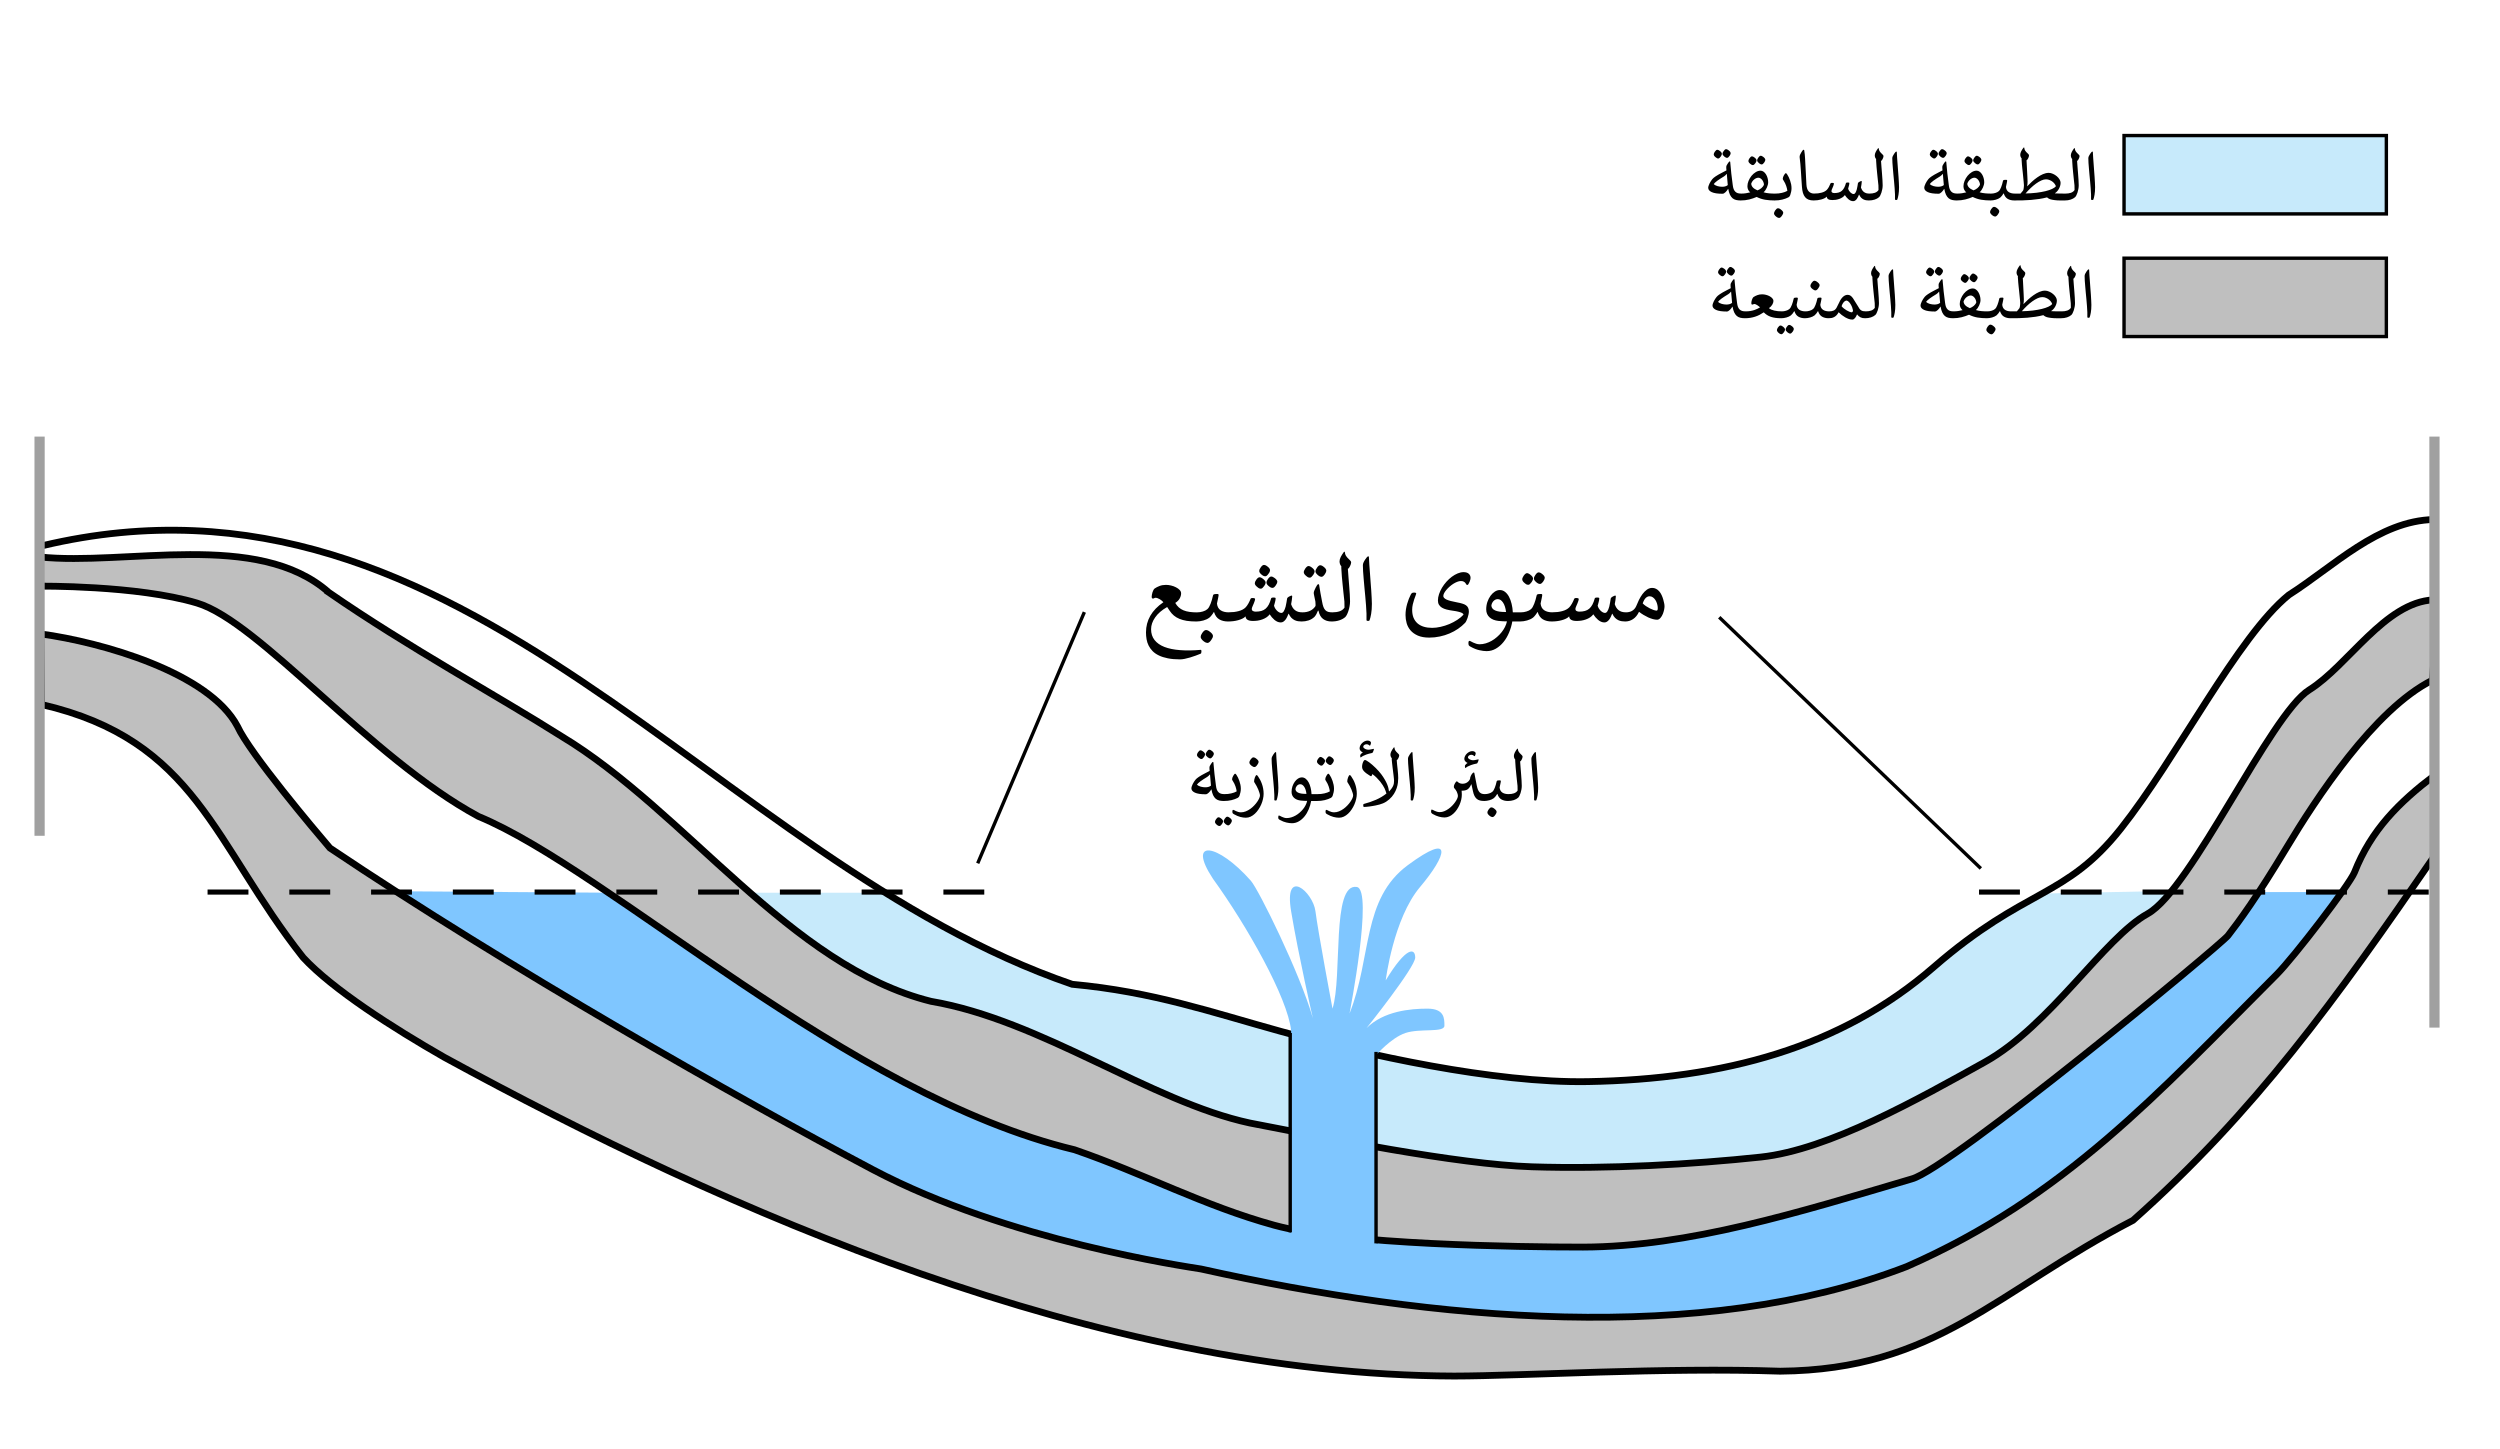
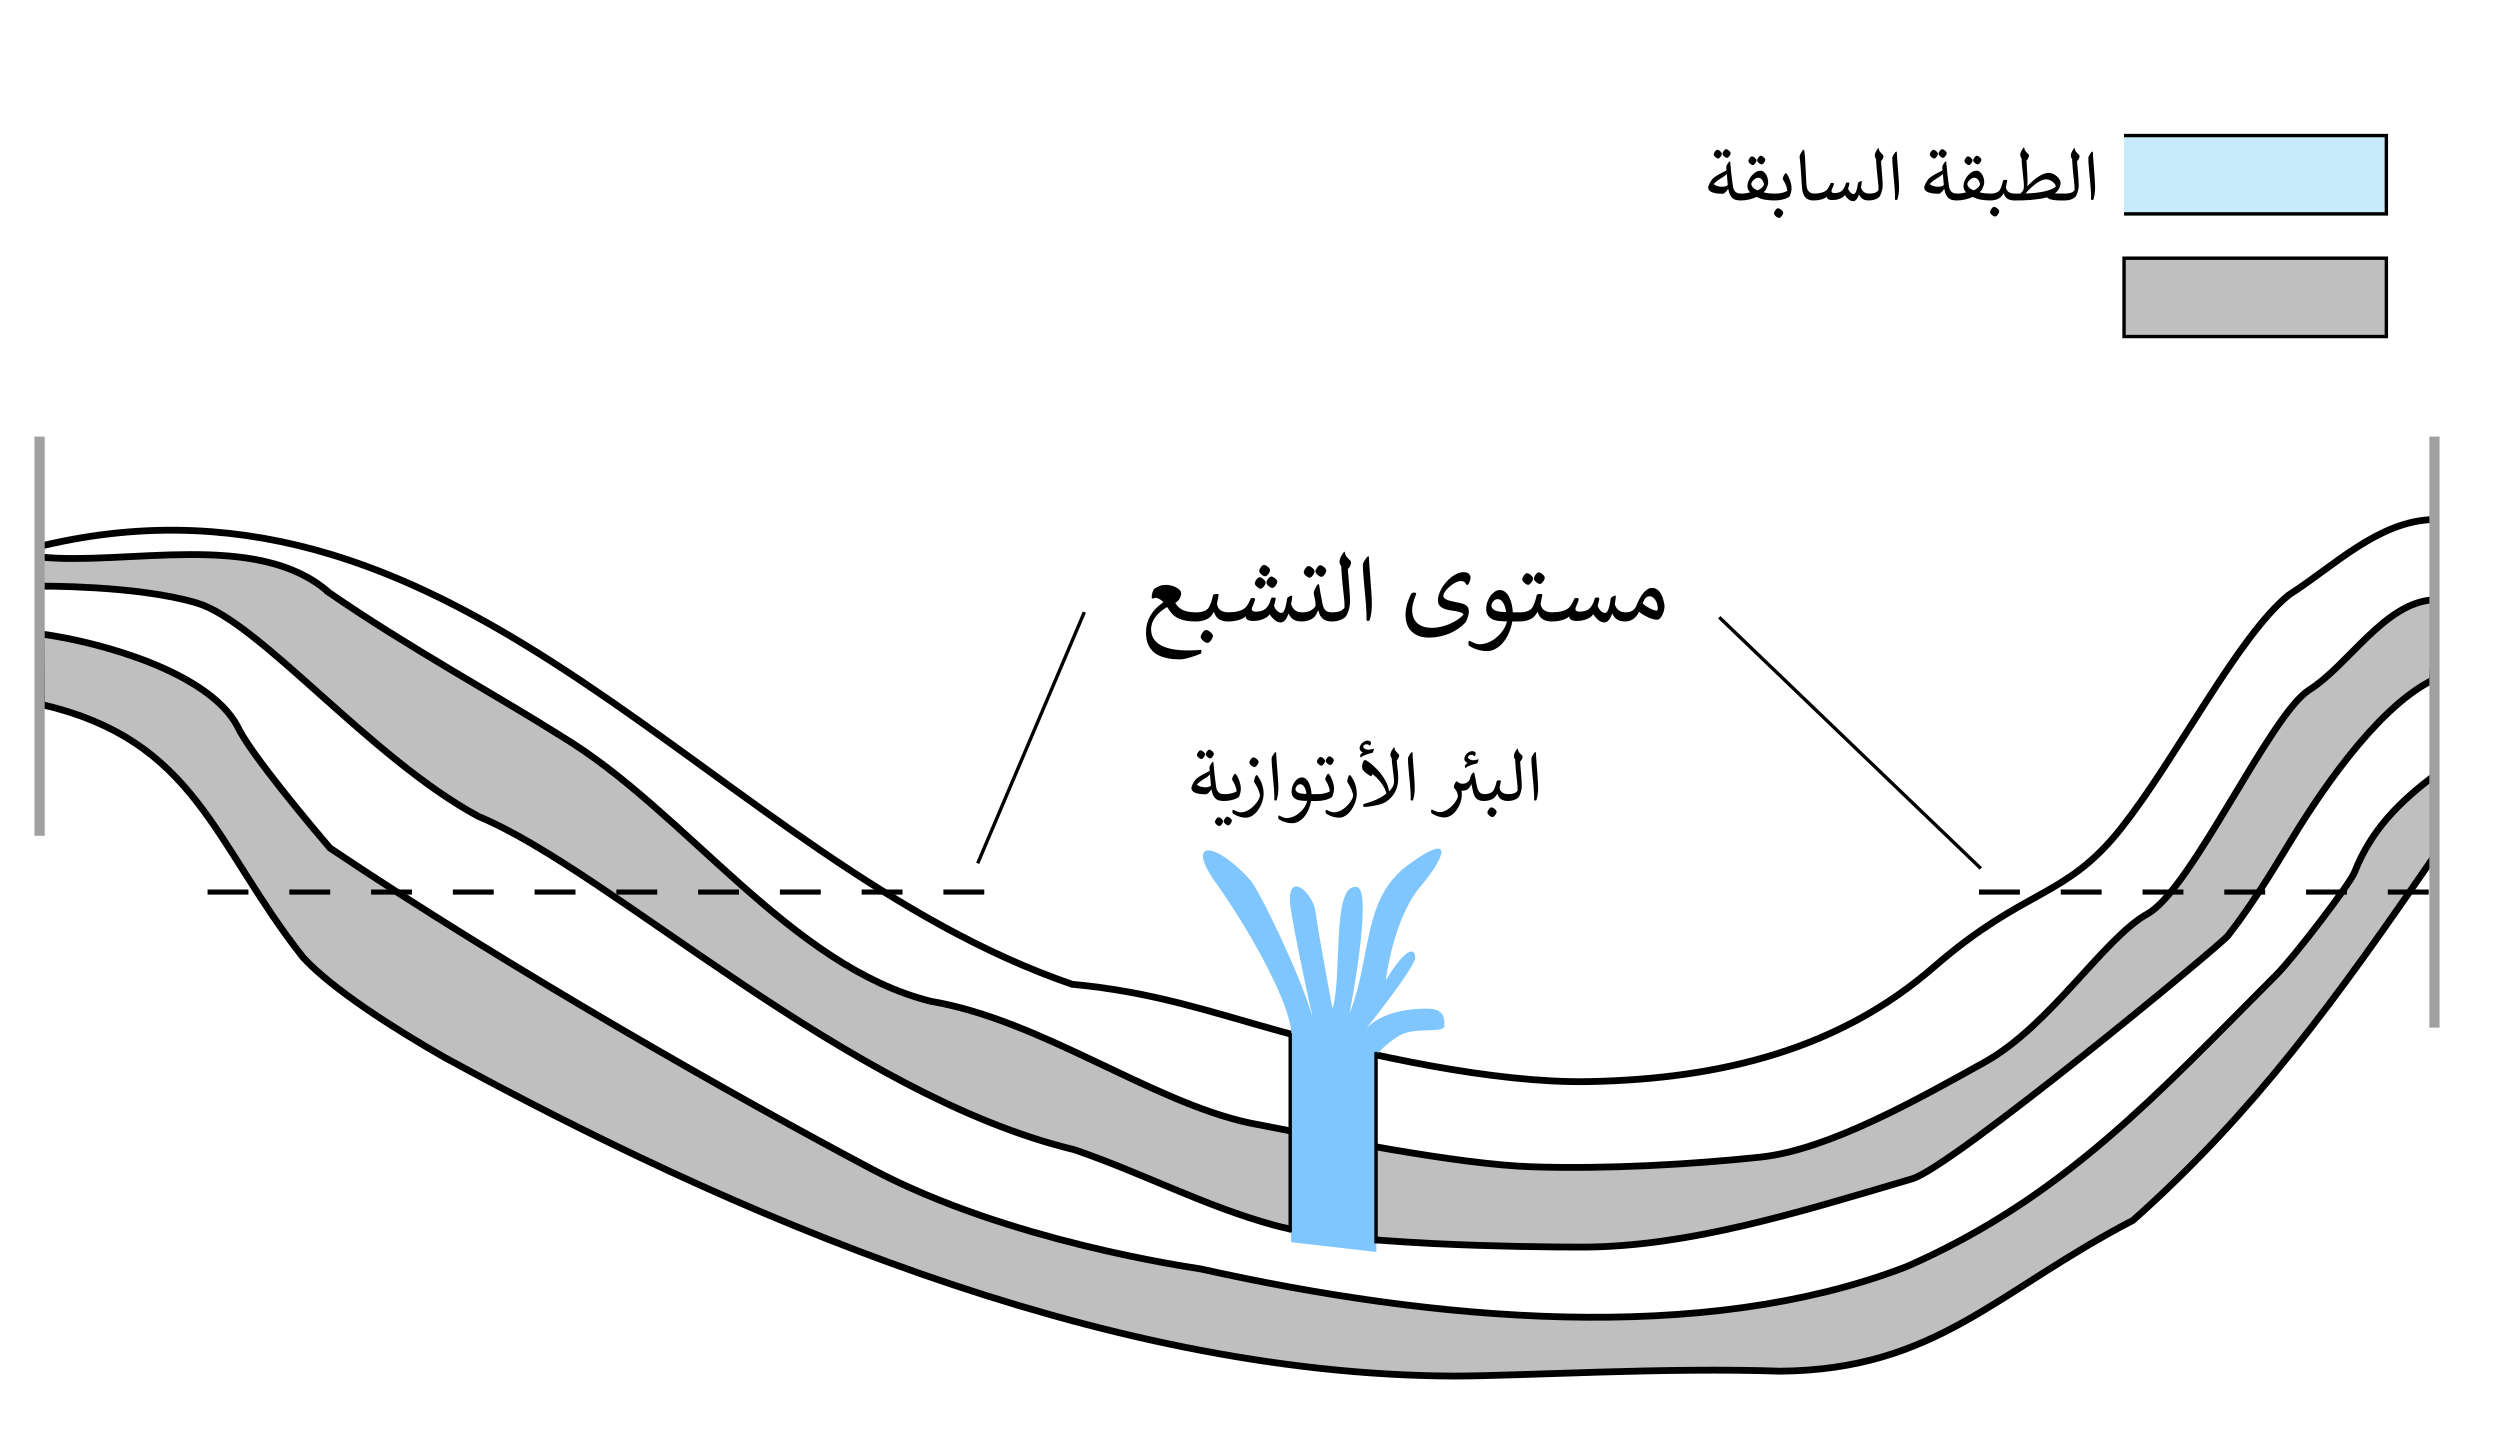
<svg xmlns="http://www.w3.org/2000/svg" xmlns:ns1="http://sodipodi.sourceforge.net/DTD/sodipodi-0.dtd" xmlns:ns2="http://www.inkscape.org/namespaces/inkscape" height="425.29" width="733.86" version="1.1" id="svg17" ns1:docname="Artesian_Well-ar.svg" ns2:version="1.3.2 (091e20e, 2023-11-25, custom)">
  <defs id="defs17" />
  <ns1:namedview id="namedview17" pagecolor="#ffffff" bordercolor="#000000" borderopacity="0.25" ns2:showpageshadow="2" ns2:pageopacity="0.0" ns2:pagecheckerboard="0" ns2:deskcolor="#d1d1d1" ns2:zoom="1.5929469" ns2:cx="366.61611" ns2:cy="262.72062" ns2:window-width="1920" ns2:window-height="1009" ns2:window-x="-8" ns2:window-y="-8" ns2:window-maximized="1" ns2:current-layer="svg17" />
-   <path style="color:#000000;enable-background:accumulate;" d="m457.21,356.08-226.07-63.571-11.556-30.451,41.342,0c17.355,12.381,46.085,24.615,53.786,26.88,12.143,3.571,23.571,1.429,37.143,6.429,13.571,5,74.286,22.857,114.29,22.143,40-0.714,74.286-10,101.43-33.571,14.611-12.689,27.139-18.179,33.404-21.673l38.011-0.797,1.667,7.623-69.118,60.811z" fill="#c7eafb" id="path4" />
  <path stroke-linejoin="miter" style="enable-background:accumulate;color:#000000;" d="M12.493,160.18c124.22-29.48,197.16,92.77,302.23,128.75,23.842,2.203,41.001,8.241,61.218,13.817,25.033,6.872,62.568,15.248,90.211,14.754,40-0.714,74.286-10,101.43-33.571,27.143-23.571,38.571-20,55-40.714s34.286-56.429,49.286-68.571c13.1-8.328,26.332-21.822,42.602-22.143" stroke="#000" stroke-linecap="butt" stroke-miterlimit="4" stroke-dasharray="none" stroke-width="2" fill="none" id="path5" />
-   <path style="color:#000000;enable-background:accumulate;" d="m97.57,261.51,107.86,0.714,126.57,72.486,210.24,14.578,106.69-87.421,44,0-115.01,121.84-185.67,9.457-134.1-29.307z" fill-rule="nonzero" fill="#7fc6ff" id="path6" />
  <path stroke-linejoin="miter" style="enable-background:accumulate;color:#000000;" d="M96.515,173.9c23.265,16.09,49.475,30.32,68.205,42.18,36.441,21.922,67.12,67.568,108.57,77.857,32.396,5.516,64.473,29.445,93.571,35.714,22.143,4.286,60.714,12.143,82.857,12.857,22.143,0.714,47.143-0.714,67.143-2.857,20-2.143,46.429-17.143,65.714-27.857,19.286-10.714,35-36.429,47.857-43.571,12.857-7.143,36.01-58.571,47.439-65.714,11.429-7.143,22.18-25.714,36.466-26.429,0.714,12.143-0.296,23.571-0.296,23.571-17.143,8.571-34.323,35-42.894,49.286-8.571,14.286-13.973,21.654-17.143,25.714-2.23,2.857-81.778,68.571-92.857,71.429-33.007,9.758-65.469,19.906-96.429,20-18.571,0-70-0.714-90.714-6.429s-37.857-15-58.571-22.143c-66.651-15.982-136.36-81.891-175-97.857-31.763-17.142-64.239-57.128-82.586-62.623-17.637-5.282-46.335-4.96-46.335-4.96l0.091-8.578c25.363,2.681,64.058-8.006,84.917,10.408z" stroke="#000" stroke-linecap="butt" stroke-miterlimit="4" stroke-dasharray="none" stroke-width="2" fill="#bfbfbf" id="path7" />
  <path style="color:#000000;enable-background:accumulate;" d="m379,364.65,0-62.143c-1.011-9.62-13.023-30.84-22.946-44.554-7.823-11.869,1.394-10.453,11.133,0.592,2.297,2.605,14.411,27.131,18.199,40.34,0,0-4.198-18.271-6.385-31.378-2.187-13.107,6.429-5.714,7.143,0,0.714,5.714,5,28.571,5,28.571,2.987-9.286-0.383-36.977,7.143-35.714,4.931,0.827-2.143,37.143-2.143,37.143,6.602-16.566,3.571-33.571,17.143-43.571,13.571-10,11.429-2.857,3.571,6.429-7.857,9.286-10.089,27.411-10.089,27.411,6.071-10,8.661-9.554,8.661-6.696,0,2.857-14.286,20.714-14.286,20.714,5-5,12.857-5.714,17.857-5.714s5,2.857,5,5-7.143,0.714-11.429,2.143c-4.26,1.43-8.55,6.43-8.55,6.43v57.857l-25-2.857z" fill-rule="nonzero" fill="#7fc6ff" id="path8" />
  <path stroke-linejoin="miter" style="enable-background:accumulate;color:#000000;" d="m11.957,186.08c17.81,2.421,49.401,11.326,57.757,27.143,3.571,7.857,22.857,30.714,27.143,35.714,52.313,35.149,119.68,73.427,159.35,94.393,39.674,20.966,92.078,28.464,96.364,29.178,68.336,15.248,147.03,22.504,207.14-0.714,46.338-20.336,73.647-50.784,108.57-85.714,5-5,21.429-26.429,22.857-30,4.929-12.49,13.061-20.549,23.609-28.571v23.571c-29.213,42.489-52.718,75.184-88.609,107.14-40.36,20.979-57.84,43.868-103.57,44.286-33.837-1.163-75.34,1.392-95.714,1.429-104.62-0.347-213.66-48.371-296.43-93.571-15-8.571-32.857-20-41.429-29.286-26.396-33.39-31.245-63.8-76.864-74.29z" fill-rule="nonzero" stroke="#000" stroke-linecap="butt" stroke-miterlimit="4" stroke-dasharray="none" stroke-width="2" fill="#bfbfbf" id="path9" />
  <path style="enable-background:accumulate;color:#000000;" d="m60.929,261.86,235,0" fill-rule="nonzero" stroke="#000" stroke-miterlimit="4" stroke-dasharray="12, 12" stroke-width="1.5" fill="#bfbfbf" id="path10" />
  <path style="enable-background:accumulate;color:#000000;" d="m580.93,261.86,132.32,0" fill-rule="nonzero" stroke="#000" stroke-miterlimit="4" stroke-dasharray="12, 12" stroke-width="1.5" fill="#bfbfbf" id="path11" />
  <path stroke-linejoin="miter" style="enable-background:accumulate;color:#000000;" d="m11.62,128.16,0,117.18" stroke="#a0a0a0" stroke-linecap="butt" stroke-miterlimit="4" stroke-dasharray="none" stroke-width="3" fill="none" id="path12" />
  <path stroke-linejoin="miter" style="enable-background:accumulate;color:#000000;" d="m714.62,128.16,0,173.49" stroke="#a0a0a0" stroke-linecap="butt" stroke-miterlimit="4" stroke-dasharray="none" stroke-width="3" fill="none" id="path13" />
  <path style="color:#000000;enable-background:accumulate;" d="m378.73,303.22,0,58.515" fill-rule="nonzero" stroke="#000" stroke-width="1" fill="#c7eafb" id="path14" />
  <path style="color:#000000;enable-background:accumulate;" d="m403.93,308.78,0,56.211" fill-rule="nonzero" stroke="#000" stroke-width="1" fill="#c7eafb" id="path15" />
-   <path id="rect15" style="fill:#c7eafb;stroke:#000000;enable-background:accumulate" d="m 623.5,39.79 h 77 v 23 h -77 z" />
+   <path id="rect15" style="fill:#c7eafb;stroke:#000000;enable-background:accumulate" d="m 623.5,39.79 h 77 v 23 h -77 " />
  <path id="rect16" style="fill:#bfbfbf;stroke:#000000;enable-background:accumulate" d="m 623.5,75.79 h 77 v 23 h -77 z" />
  <path stroke-linejoin="miter" style="enable-background:accumulate;color:#000000;" d="M318.31,179.68,287,253.42" fill-rule="nonzero" stroke="#000" stroke-linecap="butt" stroke-miterlimit="4" stroke-dasharray="none" stroke-width="1" fill="#b5b5b5" id="path16" />
  <path stroke-linejoin="miter" style="enable-background:accumulate;color:#000000;" d="m504.67,181.19,76.792,73.741" fill-rule="nonzero" stroke="#000" stroke-linecap="butt" stroke-miterlimit="4" stroke-dasharray="none" stroke-width="1" fill="#b5b5b5" id="path17" />
  <path style="font-size:32px;font-family:Calibri;-inkscape-font-specification:Calibri" d="m 482.204,177.121 q 0.406,0.422 0.953,0.797 0.562,0.375 1.141,0.672 0.578,0.281 1.094,0.469 0.531,0.172 0.891,0.188 0.25,-0.016 0.328,-0.359 0.031,-0.203 0.016,-0.406 0,-0.203 -0.031,-0.422 -0.047,-0.453 -0.219,-0.984 -0.172,-0.531 -0.469,-0.984 -0.297,-0.453 -0.719,-0.75 -0.422,-0.312 -0.984,-0.312 -0.562,0 -1.078,0.469 -0.516,0.453 -0.922,1.625 z m -4.875,2.625 q 0.438,0 0.859,-0.094 0.438,-0.094 0.828,-0.297 0.391,-0.219 0.719,-0.562 0.328,-0.344 0.562,-0.859 0.344,-0.875 0.797,-1.812 0.469,-0.953 1.047,-1.734 0.594,-0.797 1.297,-1.297 0.719,-0.516 1.562,-0.516 0.625,0 1.125,0.266 0.516,0.266 0.922,0.734 0.406,0.453 0.703,1.094 0.297,0.625 0.5,1.359 0.156,0.562 0.25,1.031 0.109,0.469 0.109,0.953 0,0.406 -0.125,1 -0.125,0.578 -0.344,1.156 -0.141,0.344 -0.328,0.672 -0.188,0.312 -0.406,0.562 -0.203,0.234 -0.453,0.375 -0.234,0.141 -0.5,0.141 -0.547,0 -1.219,-0.172 -0.672,-0.188 -1.391,-0.5 -0.703,-0.328 -1.406,-0.75 -0.703,-0.422 -1.312,-0.906 -0.703,1.469 -1.766,2.156 -1.062,0.688 -2.281,0.688 -0.203,0 -0.438,-0.062 -0.25,-0.078 -0.453,-0.203 -0.203,-0.141 -0.344,-0.328 -0.141,-0.203 -0.141,-0.453 v -0.812 q 0,-0.219 0.156,-0.375 0.141,-0.156 0.375,-0.25 0.234,-0.109 0.531,-0.156 0.281,-0.047 0.562,-0.047 z m -0.25,2.688 q -0.5,0 -1.031,-0.078 -0.516,-0.078 -1.016,-0.312 -0.5,-0.25 -0.953,-0.688 -0.438,-0.453 -0.781,-1.203 h -0.062 q -0.172,0.453 -0.391,0.906 -0.203,0.453 -0.484,0.828 -0.281,0.359 -0.625,0.594 -0.344,0.234 -0.781,0.234 -0.5,0 -0.969,-0.203 -0.453,-0.203 -0.875,-0.547 -0.406,-0.344 -0.766,-0.766 -0.344,-0.422 -0.641,-0.875 -0.375,0.531 -0.953,0.906 -0.562,0.375 -1.234,0.609 -0.656,0.234 -1.359,0.344 -0.703,0.094 -1.359,0.094 -1.047,0 -1.609,-0.344 -0.547,-0.359 -0.547,-0.953 h -0.078 q -0.328,0.359 -0.891,0.625 -0.547,0.266 -1.234,0.453 -0.672,0.188 -1.438,0.281 -0.766,0.094 -1.516,0.094 -0.203,0 -0.438,-0.062 -0.25,-0.078 -0.453,-0.203 -0.203,-0.141 -0.344,-0.328 -0.141,-0.203 -0.141,-0.453 v -0.812 q 0,-0.219 0.156,-0.375 0.141,-0.172 0.375,-0.266 0.234,-0.109 0.531,-0.156 0.281,-0.047 0.562,-0.047 0.75,0 1.484,-0.078 0.734,-0.094 1.375,-0.266 0.656,-0.172 1.172,-0.453 0.531,-0.281 0.891,-0.656 0.422,-0.453 0.797,-1.125 0.375,-0.672 0.641,-1.375 0.047,-0.109 0.172,-0.172 0.125,-0.062 0.453,-0.062 0.312,0 0.5,0.078 0.203,0.062 0.203,0.203 0,0.234 -0.109,0.562 -0.109,0.328 -0.25,0.688 -0.141,0.344 -0.281,0.656 -0.141,0.297 -0.203,0.484 -0.125,0.297 -0.125,0.547 0,0.406 0.328,0.594 0.344,0.188 0.797,0.188 0.953,0 1.672,-0.203 0.719,-0.203 1.25,-0.656 0.547,-0.469 0.938,-1.203 0.391,-0.734 0.688,-1.812 0.031,-0.125 0.172,-0.188 0.141,-0.078 0.547,-0.078 0.359,0 0.484,0.062 0.125,0.047 0.125,0.188 0,0.203 -0.047,0.484 -0.047,0.266 -0.125,0.562 -0.062,0.297 -0.156,0.578 -0.078,0.281 -0.141,0.516 0.094,0.391 0.312,0.766 0.234,0.375 0.531,0.688 0.297,0.297 0.641,0.484 0.344,0.188 0.656,0.188 0.406,0 0.703,-0.469 0.312,-0.484 0.562,-1.391 0.156,-0.609 0.25,-1.25 0.109,-0.656 0.172,-1.062 0.016,-0.172 0.172,-0.328 0.156,-0.172 0.562,-0.375 0.359,-0.188 0.516,-0.219 0.156,-0.031 0.203,0.062 0.062,0.078 0.047,0.234 -0.031,0.453 -0.109,1.047 -0.078,0.594 -0.203,1.188 0.188,0.562 0.453,1 0.281,0.438 0.672,0.75 0.406,0.312 0.938,0.484 0.547,0.156 1.266,0.156 z m -21.594,0 q -1.5,0 -2.578,-0.625 -1.062,-0.625 -1.531,-2.141 h -0.078 q -0.234,0.438 -0.609,0.906 -0.359,0.469 -0.688,0.734 -0.359,0.266 -0.812,0.484 -0.438,0.203 -0.938,0.344 -0.5,0.141 -1.031,0.219 -0.516,0.078 -1,0.078 -0.203,0 -0.438,-0.062 -0.25,-0.078 -0.453,-0.203 -0.203,-0.141 -0.344,-0.328 -0.141,-0.203 -0.141,-0.453 v -0.812 q 0,-0.219 0.156,-0.375 0.141,-0.156 0.375,-0.25 0.234,-0.109 0.531,-0.156 0.281,-0.047 0.562,-0.047 0.391,0 0.812,-0.062 0.422,-0.078 0.812,-0.188 0.391,-0.125 0.719,-0.281 0.328,-0.172 0.562,-0.375 0.281,-0.219 0.531,-0.641 0.25,-0.438 0.453,-0.969 0.219,-0.547 0.391,-1.156 0.172,-0.625 0.312,-1.234 0.031,-0.141 0.078,-0.219 0.047,-0.094 0.172,-0.156 0.125,-0.062 0.359,-0.078 0.25,-0.031 0.672,-0.031 0.375,0 0.375,0.312 0,0.141 -0.062,0.438 -0.047,0.281 -0.125,0.641 -0.062,0.359 -0.156,0.734 -0.078,0.375 -0.141,0.688 0.141,1.328 1.047,1.953 0.906,0.625 2.453,0.625 z m -8.234,-13.406 q 0.234,-0.344 0.484,-0.562 0.25,-0.219 0.516,-0.219 0.188,0 0.422,0.109 0.234,0.094 0.594,0.375 0.75,0.578 0.75,1.125 0,0.172 -0.094,0.422 -0.094,0.25 -0.312,0.578 -0.266,0.359 -0.516,0.594 -0.234,0.219 -0.516,0.219 -0.172,0 -0.406,-0.078 -0.234,-0.094 -0.594,-0.406 -0.344,-0.266 -0.547,-0.562 -0.188,-0.297 -0.188,-0.562 0,-0.219 0.094,-0.453 0.094,-0.234 0.312,-0.578 z m 3.438,-0.234 q 0.219,-0.344 0.469,-0.562 0.25,-0.219 0.531,-0.219 0.172,0 0.406,0.094 0.234,0.094 0.609,0.391 0.75,0.578 0.75,1.125 0,0.172 -0.094,0.422 -0.094,0.25 -0.312,0.578 -0.266,0.375 -0.516,0.594 -0.25,0.203 -0.516,0.203 -0.172,0 -0.406,-0.094 -0.234,-0.094 -0.609,-0.391 -0.328,-0.281 -0.531,-0.562 -0.203,-0.281 -0.203,-0.547 0,-0.203 0.078,-0.438 0.094,-0.234 0.344,-0.594 z m -6.766,13.641 q -0.281,1.688 -0.953,3.266 -0.656,1.578 -1.641,2.781 -0.969,1.203 -2.219,1.922 -1.25,0.734 -2.719,0.734 -0.938,0 -2.156,-0.281 -1.203,-0.266 -2.516,-1 -0.406,-0.203 -0.547,-0.406 -0.125,-0.188 -0.125,-0.688 0,-0.641 0.312,-0.641 0.125,0 0.406,0.156 0.281,0.156 0.672,0.344 0.406,0.188 0.891,0.344 0.484,0.156 1.016,0.156 0.891,0 1.781,-0.266 0.891,-0.266 1.719,-0.734 0.844,-0.469 1.578,-1.125 0.75,-0.641 1.344,-1.391 0.594,-0.734 1,-1.547 0.422,-0.828 0.594,-1.656 -0.5,0 -1.188,-0.031 -0.688,-0.031 -1.359,-0.109 -0.766,-0.094 -1.422,-0.344 -0.641,-0.266 -1.125,-0.688 -0.469,-0.422 -0.734,-1 -0.266,-0.594 -0.266,-1.344 0,-1.156 0.344,-2.188 0.359,-1.031 0.922,-1.812 0.578,-0.781 1.281,-1.234 0.719,-0.453 1.438,-0.453 0.859,0 1.531,0.531 0.688,0.531 1.172,1.438 0.484,0.891 0.766,2.078 0.297,1.188 0.359,2.5 H 446.47 l -0.25,2.688 z m -1.828,-2.781 q -0.219,-1.797 -0.891,-2.781 -0.672,-1 -1.547,-1 -0.391,0 -0.734,0.172 -0.328,0.172 -0.578,0.453 -0.234,0.281 -0.391,0.625 -0.141,0.344 -0.172,0.672 0.047,0.469 0.312,0.812 0.266,0.344 0.781,0.578 0.516,0.234 1.312,0.359 0.797,0.109 1.906,0.109 z m -11.094,-8.125 q -0.125,0.188 -0.312,0.188 -0.156,0 -0.266,-0.172 -0.094,-0.188 -0.266,-0.406 -0.156,-0.219 -0.469,-0.391 -0.297,-0.188 -0.859,-0.188 -0.5,0 -1.078,0.234 -0.562,0.219 -1.141,0.578 -0.562,0.359 -1.094,0.828 -0.531,0.469 -0.953,0.969 -0.406,0.484 -0.656,0.953 -0.234,0.469 -0.234,0.844 0,0.578 0.938,1.031 0.953,0.438 3.094,0.828 0.891,0.156 1.531,0.359 0.656,0.188 1.078,0.484 0.438,0.297 0.641,0.75 0.219,0.438 0.219,1.109 0,0.375 -0.109,0.875 -0.094,0.484 -0.266,0.969 -0.156,0.469 -0.359,0.875 -0.188,0.406 -0.375,0.594 -0.891,0.938 -2.047,1.734 -1.156,0.797 -2.516,1.375 -1.344,0.578 -2.844,0.891 -1.5,0.328 -3.094,0.328 -2.031,0 -3.375,-0.594 -1.344,-0.594 -2.156,-1.547 -0.797,-0.938 -1.125,-2.109 -0.328,-1.188 -0.328,-2.359 0,-0.875 0.125,-1.703 0.141,-0.844 0.359,-1.609 0.219,-0.766 0.484,-1.438 0.281,-0.688 0.562,-1.25 0.188,-0.344 0.359,-0.469 0.188,-0.141 0.641,-0.141 0.609,0 0.609,0.312 0,0.125 -0.188,0.578 -0.188,0.453 -0.406,1.109 -0.219,0.656 -0.406,1.453 -0.188,0.797 -0.188,1.609 0,1.344 0.406,2.344 0.422,0.984 1.172,1.641 0.766,0.656 1.844,0.984 1.094,0.328 2.438,0.328 1.172,0 2.484,-0.297 1.312,-0.297 2.562,-0.812 1.25,-0.531 2.328,-1.234 1.094,-0.703 1.828,-1.516 0,-0.125 -0.125,-0.281 -0.125,-0.156 -0.469,-0.312 -0.344,-0.156 -0.953,-0.297 -0.594,-0.156 -1.547,-0.281 -1.016,-0.141 -1.828,-0.344 -0.812,-0.203 -1.391,-0.547 -0.562,-0.344 -0.875,-0.859 -0.312,-0.516 -0.312,-1.266 0,-0.891 0.328,-1.859 0.328,-0.969 0.875,-1.891 0.562,-0.922 1.297,-1.75 0.75,-0.828 1.578,-1.453 0.844,-0.625 1.719,-0.984 0.891,-0.375 1.719,-0.375 1.031,0 1.547,0.484 0.516,0.469 0.516,1.219 0,0.203 -0.062,0.453 -0.062,0.25 -0.156,0.516 -0.094,0.25 -0.219,0.484 -0.125,0.234 -0.234,0.422 z m -28.953,10.484 q -0.031,0.125 -0.109,0.188 -0.078,0.062 -0.344,0.062 -0.266,0 -0.359,-0.062 -0.094,-0.062 -0.109,-0.188 -0.016,-0.328 0,-0.844 0.016,-0.516 0,-1.062 -0.047,-1.156 -0.141,-2.438 -0.094,-1.297 -0.219,-2.609 -0.125,-1.328 -0.25,-2.625 -0.109,-1.312 -0.219,-2.5 -0.109,-1.188 -0.172,-2.219 -0.062,-1.031 -0.062,-1.797 0,-0.406 0.203,-0.844 0.203,-0.438 0.516,-0.891 0.25,-0.375 0.469,-0.625 0.219,-0.25 0.391,-0.25 0.188,0 0.188,0.172 0.047,1.031 0.125,2.266 0.094,1.219 0.188,2.516 0.094,1.297 0.188,2.594 0.109,1.297 0.188,2.484 0.078,1.172 0.125,2.188 0.062,1 0.062,1.703 0,1.75 -0.219,2.984 -0.219,1.234 -0.438,1.797 z m -6.391,-15.031 q 0.078,1.203 0.188,2.516 0.109,1.297 0.203,2.562 0.109,1.25 0.172,2.406 0.078,1.141 0.078,2.047 0,0.734 -0.141,1.469 -0.125,0.734 -0.344,1.375 -0.203,0.625 -0.453,1.109 -0.25,0.469 -0.484,0.688 -0.672,0.594 -1.703,0.938 -1.031,0.344 -2.297,0.344 -0.203,0 -0.438,-0.062 -0.25,-0.078 -0.453,-0.203 -0.203,-0.141 -0.344,-0.328 -0.141,-0.203 -0.141,-0.453 v -0.812 q 0,-0.219 0.156,-0.375 0.141,-0.156 0.375,-0.25 0.234,-0.109 0.531,-0.156 0.281,-0.047 0.562,-0.047 1.203,0 2.125,-0.312 0.922,-0.328 1.422,-1.078 0,-0.453 -0.016,-0.906 -0.016,-0.453 -0.016,-0.906 -0.125,-1.219 -0.266,-2.453 -0.125,-1.25 -0.25,-2.438 -0.109,-1.188 -0.219,-2.297 -0.094,-1.125 -0.141,-2.094 -0.016,-0.266 -0.031,-0.531 -0.016,-0.266 0,-0.531 -0.266,-0.25 -0.391,-0.641 -0.125,-0.406 -0.125,-0.766 0,-0.609 0.359,-1.328 0.375,-0.719 0.875,-1.391 0.094,-0.125 0.172,-0.125 0.156,0 0.156,0.141 0.031,0.312 0.094,0.562 0.078,0.25 0.234,0.516 0.172,0.25 0.438,0.562 0.281,0.297 0.734,0.734 0.219,0.203 0.281,0.344 0.062,0.141 0.062,0.297 0,0.203 -0.094,0.5 -0.094,0.297 -0.234,0.578 -0.141,0.281 -0.312,0.516 -0.172,0.219 -0.328,0.281 z m -4.781,15.453 q -1.5,0 -2.5,-0.75 -1,-0.75 -1.344,-2.422 h -0.156 q -0.188,0.5 -0.438,0.969 -0.234,0.453 -0.594,0.859 -0.781,0.719 -1.734,1.031 -0.953,0.312 -2.031,0.312 -0.203,0 -0.438,-0.062 -0.25,-0.078 -0.453,-0.203 -0.203,-0.141 -0.344,-0.328 -0.141,-0.203 -0.141,-0.453 v -0.812 q 0,-0.219 0.156,-0.375 0.141,-0.156 0.375,-0.25 0.234,-0.109 0.531,-0.156 0.281,-0.047 0.562,-0.047 1.312,0 2.281,-0.469 0.984,-0.484 1.531,-1.359 0.062,-0.234 0.031,-0.562 -0.016,-0.344 -0.047,-0.797 -0.047,-0.234 -0.125,-0.594 -0.078,-0.375 -0.156,-0.75 -0.078,-0.375 -0.141,-0.688 -0.062,-0.312 -0.062,-0.438 0,-0.312 0.156,-0.703 0.156,-0.391 0.422,-0.922 0.219,-0.438 0.406,-0.703 0.188,-0.281 0.359,-0.281 0.203,0 0.234,0.188 0.203,1.203 0.406,2.453 0.219,1.25 0.469,2.484 0.156,0.906 0.375,1.516 0.219,0.594 0.562,0.969 0.344,0.359 0.844,0.516 0.516,0.141 1.25,0.141 z m -7.75,-15.5 q 0.234,-0.344 0.484,-0.562 0.25,-0.219 0.516,-0.219 0.188,0 0.422,0.109 0.234,0.094 0.594,0.375 0.75,0.578 0.75,1.125 0,0.172 -0.094,0.422 -0.094,0.25 -0.312,0.578 -0.266,0.359 -0.516,0.594 -0.234,0.219 -0.516,0.219 -0.172,0 -0.406,-0.078 -0.234,-0.094 -0.594,-0.406 -0.344,-0.266 -0.547,-0.562 -0.188,-0.297 -0.188,-0.562 0,-0.219 0.094,-0.453 0.094,-0.234 0.312,-0.578 z m 3.438,-0.234 q 0.219,-0.344 0.469,-0.562 0.25,-0.219 0.531,-0.219 0.172,0 0.406,0.094 0.234,0.094 0.609,0.391 0.75,0.578 0.75,1.125 0,0.172 -0.094,0.422 -0.094,0.25 -0.312,0.578 -0.266,0.375 -0.516,0.594 -0.25,0.203 -0.516,0.203 -0.172,0 -0.406,-0.094 -0.234,-0.094 -0.609,-0.391 -0.328,-0.281 -0.531,-0.562 -0.203,-0.281 -0.203,-0.547 0,-0.203 0.078,-0.438 0.094,-0.234 0.344,-0.594 z m -4.484,15.734 q -0.5,0 -1.031,-0.078 -0.516,-0.078 -1.016,-0.312 -0.5,-0.25 -0.953,-0.688 -0.438,-0.453 -0.781,-1.203 h -0.062 q -0.172,0.453 -0.391,0.906 -0.203,0.453 -0.484,0.828 -0.281,0.359 -0.625,0.594 -0.344,0.234 -0.781,0.234 -0.5,0 -0.969,-0.203 -0.453,-0.203 -0.875,-0.547 -0.406,-0.344 -0.766,-0.766 -0.344,-0.422 -0.641,-0.875 -0.375,0.531 -0.953,0.906 -0.562,0.375 -1.234,0.609 -0.656,0.234 -1.359,0.344 -0.703,0.094 -1.359,0.094 -1.047,0 -1.609,-0.344 -0.547,-0.359 -0.547,-0.953 h -0.078 q -0.328,0.359 -0.891,0.625 -0.547,0.266 -1.234,0.453 -0.672,0.188 -1.438,0.281 -0.766,0.094 -1.516,0.094 -0.203,0 -0.438,-0.062 -0.25,-0.078 -0.453,-0.203 -0.203,-0.141 -0.344,-0.328 -0.141,-0.203 -0.141,-0.453 v -0.812 q 0,-0.219 0.156,-0.375 0.141,-0.172 0.375,-0.266 0.234,-0.109 0.531,-0.156 0.281,-0.047 0.562,-0.047 0.75,0 1.484,-0.078 0.734,-0.094 1.375,-0.266 0.656,-0.172 1.172,-0.453 0.531,-0.281 0.891,-0.656 0.422,-0.453 0.797,-1.125 0.375,-0.672 0.641,-1.375 0.047,-0.109 0.172,-0.172 0.125,-0.062 0.453,-0.062 0.312,0 0.5,0.078 0.203,0.062 0.203,0.203 0,0.234 -0.109,0.562 -0.109,0.328 -0.25,0.688 -0.141,0.344 -0.281,0.656 -0.141,0.297 -0.203,0.484 -0.125,0.297 -0.125,0.547 0,0.406 0.328,0.594 0.344,0.188 0.797,0.188 0.953,0 1.672,-0.203 0.719,-0.203 1.25,-0.656 0.547,-0.469 0.938,-1.203 0.391,-0.734 0.688,-1.812 0.031,-0.125 0.172,-0.188 0.141,-0.078 0.547,-0.078 0.359,0 0.484,0.062 0.125,0.047 0.125,0.188 0,0.203 -0.047,0.484 -0.047,0.266 -0.125,0.562 -0.062,0.297 -0.156,0.578 -0.078,0.281 -0.141,0.516 0.094,0.391 0.312,0.766 0.234,0.375 0.531,0.688 0.297,0.297 0.641,0.484 0.344,0.188 0.656,0.188 0.406,0 0.703,-0.469 0.312,-0.484 0.562,-1.391 0.156,-0.609 0.25,-1.25 0.109,-0.656 0.172,-1.062 0.016,-0.172 0.172,-0.328 0.156,-0.172 0.562,-0.375 0.359,-0.188 0.516,-0.219 0.156,-0.031 0.203,0.062 0.062,0.078 0.047,0.234 -0.031,0.453 -0.109,1.047 -0.078,0.594 -0.203,1.188 0.188,0.562 0.453,1 0.281,0.438 0.672,0.75 0.406,0.312 0.938,0.484 0.547,0.156 1.266,0.156 z m -13.328,-12.219 q 0.219,-0.344 0.469,-0.547 0.266,-0.219 0.531,-0.219 0.188,0 0.422,0.109 0.234,0.094 0.594,0.375 0.359,0.281 0.547,0.547 0.203,0.25 0.203,0.547 0,0.172 -0.094,0.422 -0.094,0.234 -0.312,0.547 -0.266,0.359 -0.516,0.594 -0.234,0.219 -0.516,0.219 -0.172,0 -0.406,-0.078 -0.234,-0.094 -0.594,-0.406 -0.344,-0.266 -0.547,-0.547 -0.188,-0.281 -0.188,-0.547 0,-0.203 0.078,-0.438 0.094,-0.25 0.328,-0.578 z m 3.438,-0.234 q 0.219,-0.328 0.469,-0.531 0.25,-0.219 0.531,-0.219 0.172,0 0.406,0.094 0.234,0.094 0.609,0.375 0.359,0.281 0.547,0.547 0.203,0.266 0.203,0.547 0,0.359 -0.422,0.984 -0.25,0.375 -0.5,0.594 -0.25,0.203 -0.516,0.203 -0.172,0 -0.406,-0.078 -0.234,-0.094 -0.609,-0.391 -0.344,-0.266 -0.547,-0.547 -0.188,-0.297 -0.188,-0.562 0,-0.203 0.078,-0.422 0.094,-0.234 0.344,-0.594 z m -2.141,-3.375 q 0.219,-0.344 0.469,-0.562 0.266,-0.219 0.547,-0.219 0.172,0 0.406,0.094 0.234,0.094 0.594,0.375 0.75,0.562 0.75,1.109 0,0.172 -0.094,0.422 -0.078,0.234 -0.328,0.547 -0.25,0.375 -0.5,0.594 -0.234,0.203 -0.516,0.203 -0.156,0 -0.391,-0.078 -0.234,-0.078 -0.609,-0.375 -0.344,-0.281 -0.547,-0.562 -0.188,-0.281 -0.188,-0.547 0,-0.203 0.078,-0.438 0.094,-0.234 0.328,-0.562 z m -9.562,15.828 q -1.5,0 -2.578,-0.625 -1.062,-0.625 -1.531,-2.141 h -0.078 q -0.234,0.438 -0.609,0.906 -0.359,0.469 -0.688,0.734 -0.359,0.266 -0.812,0.484 -0.438,0.203 -0.938,0.344 -0.5,0.141 -1.031,0.219 -0.516,0.078 -1,0.078 -0.203,0 -0.438,-0.062 -0.25,-0.078 -0.453,-0.203 -0.203,-0.141 -0.344,-0.328 -0.141,-0.203 -0.141,-0.453 v -0.812 q 0,-0.219 0.156,-0.375 0.141,-0.156 0.375,-0.25 0.234,-0.109 0.531,-0.156 0.281,-0.047 0.562,-0.047 0.391,0 0.812,-0.062 0.422,-0.078 0.812,-0.188 0.391,-0.125 0.719,-0.281 0.328,-0.172 0.562,-0.375 0.281,-0.219 0.531,-0.641 0.25,-0.438 0.453,-0.969 0.219,-0.547 0.391,-1.156 0.172,-0.625 0.312,-1.234 0.031,-0.141 0.078,-0.219 0.047,-0.094 0.172,-0.156 0.125,-0.062 0.359,-0.078 0.25,-0.031 0.672,-0.031 0.375,0 0.375,0.312 0,0.141 -0.062,0.438 -0.047,0.281 -0.125,0.641 -0.062,0.359 -0.156,0.734 -0.078,0.375 -0.141,0.688 0.141,1.328 1.047,1.953 0.906,0.625 2.453,0.625 z m -7.578,3.375 q 0.266,-0.391 0.547,-0.641 0.297,-0.234 0.609,-0.234 0.188,0 0.453,0.109 0.281,0.109 0.688,0.438 0.406,0.312 0.625,0.609 0.234,0.312 0.234,0.641 0,0.188 -0.109,0.453 -0.109,0.266 -0.375,0.641 -0.266,0.406 -0.562,0.656 -0.281,0.25 -0.594,0.25 -0.172,0 -0.453,-0.109 -0.266,-0.094 -0.688,-0.422 -0.391,-0.312 -0.609,-0.641 -0.219,-0.312 -0.219,-0.594 0,-0.234 0.094,-0.516 0.109,-0.266 0.359,-0.641 z m -1.688,-3.375 q -1.625,0 -2.859,-0.188 -1.219,-0.203 -2.156,-0.594 -0.938,-0.391 -1.625,-0.969 -0.688,-0.578 -1.203,-1.359 l -0.766,-1.141 q -2.344,1.344 -3.531,3.062 -1.188,1.703 -1.188,3.453 0,1.875 1.016,3.172 1.016,1.297 2.891,2.031 1.891,0.734 4.578,0.938 2.703,0.219 6.078,-0.078 0.125,0 0.172,0.094 0.047,0.094 0.047,0.344 0,0.328 -0.062,0.484 -0.062,0.172 -0.203,0.219 -0.609,0.266 -1.406,0.547 -0.797,0.297 -1.641,0.547 -0.828,0.25 -1.609,0.406 -0.781,0.156 -1.359,0.156 -2.047,0 -3.578,-0.312 -1.531,-0.297 -2.641,-0.844 -1.109,-0.531 -1.844,-1.281 -0.719,-0.734 -1.156,-1.609 -0.438,-0.875 -0.609,-1.859 -0.172,-0.984 -0.172,-2.016 0,-2.656 1.266,-4.875 1.281,-2.234 3.844,-3.984 -0.172,-0.219 -0.453,-0.453 -0.281,-0.234 -0.594,-0.422 -0.312,-0.188 -0.656,-0.312 -0.328,-0.125 -0.609,-0.125 -0.203,0 -0.375,0.125 -0.156,0.109 -0.391,0.109 -0.359,0 -0.359,-0.531 0,-0.234 0.062,-0.578 0.062,-0.359 0.172,-0.719 0.125,-0.375 0.281,-0.672 0.156,-0.312 0.359,-0.453 0.609,-0.422 1.422,-0.734 0.828,-0.328 1.906,-0.328 0.719,0 1.5,0.188 0.797,0.188 1.438,0.531 0.656,0.328 1.078,0.781 0.422,0.453 0.422,0.984 0,0.734 -0.406,1.484 -0.391,0.75 -1.312,1.328 0.438,0.781 1.031,1.312 0.594,0.531 1.375,0.859 0.797,0.328 1.797,0.469 1.016,0.141 2.281,0.141 z" id="text17" aria-label="مستوى التشبع" />
  <path style="font-size:24px;font-family:Calibri;-inkscape-font-specification:Calibri" d="m 451.018,234.805 q -0.023,0.094 -0.082,0.141 -0.059,0.047 -0.258,0.047 -0.199,0 -0.27,-0.047 -0.07,-0.047 -0.082,-0.141 -0.012,-0.246 0,-0.633 0.012,-0.387 0,-0.797 -0.035,-0.867 -0.105,-1.828 -0.07,-0.973 -0.164,-1.957 -0.094,-0.996 -0.188,-1.969 -0.082,-0.984 -0.164,-1.875 -0.082,-0.891 -0.129,-1.664 -0.047,-0.773 -0.047,-1.348 0,-0.305 0.152,-0.633 0.152,-0.328 0.387,-0.668 0.188,-0.281 0.352,-0.469 0.164,-0.188 0.293,-0.188 0.141,0 0.141,0.129 0.035,0.773 0.094,1.699 0.07,0.914 0.141,1.887 0.07,0.973 0.141,1.945 0.082,0.973 0.141,1.863 0.059,0.879 0.094,1.641 0.047,0.75 0.047,1.277 0,1.312 -0.164,2.238 -0.164,0.926 -0.328,1.348 z m -4.793,-11.273 q 0.059,0.902 0.141,1.887 0.082,0.973 0.152,1.922 0.082,0.938 0.129,1.805 0.059,0.855 0.059,1.535 0,0.551 -0.105,1.102 -0.094,0.551 -0.258,1.031 -0.152,0.469 -0.34,0.832 -0.188,0.352 -0.363,0.516 -0.504,0.445 -1.277,0.703 -0.773,0.258 -1.723,0.258 -0.152,0 -0.328,-0.047 -0.188,-0.059 -0.34,-0.152 -0.152,-0.105 -0.258,-0.246 -0.105,-0.152 -0.105,-0.34 v -0.609 q 0,-0.164 0.117,-0.281 0.105,-0.117 0.281,-0.188 0.176,-0.082 0.398,-0.117 0.211,-0.035 0.422,-0.035 0.902,0 1.594,-0.234 0.691,-0.246 1.066,-0.809 0,-0.34 -0.012,-0.68 -0.012,-0.34 -0.012,-0.68 -0.094,-0.914 -0.199,-1.84 -0.094,-0.938 -0.188,-1.828 -0.082,-0.891 -0.164,-1.723 -0.07,-0.844 -0.105,-1.57 -0.012,-0.199 -0.023,-0.398 -0.012,-0.199 0,-0.398 -0.199,-0.188 -0.293,-0.48 -0.094,-0.305 -0.094,-0.574 0,-0.457 0.27,-0.996 0.281,-0.539 0.656,-1.043 0.07,-0.094 0.129,-0.094 0.117,0 0.117,0.105 0.023,0.234 0.07,0.422 0.059,0.188 0.176,0.387 0.129,0.188 0.328,0.422 0.211,0.223 0.551,0.551 0.164,0.152 0.211,0.258 0.047,0.105 0.047,0.223 0,0.152 -0.07,0.375 -0.07,0.223 -0.176,0.434 -0.105,0.211 -0.234,0.387 -0.129,0.164 -0.246,0.211 z m -3.586,11.59 q -1.125,0 -1.934,-0.469 -0.797,-0.469 -1.148,-1.605 h -0.059 q -0.176,0.328 -0.457,0.68 -0.27,0.352 -0.516,0.551 -0.27,0.199 -0.609,0.363 -0.328,0.152 -0.703,0.258 -0.375,0.105 -0.773,0.164 -0.387,0.059 -0.75,0.059 -0.152,0 -0.328,-0.047 -0.188,-0.059 -0.34,-0.152 -0.152,-0.105 -0.258,-0.246 -0.105,-0.152 -0.105,-0.34 v -0.609 q 0,-0.164 0.117,-0.281 0.105,-0.117 0.281,-0.188 0.176,-0.082 0.398,-0.117 0.211,-0.035 0.422,-0.035 0.293,0 0.609,-0.047 0.316,-0.059 0.609,-0.141 0.293,-0.094 0.539,-0.211 0.246,-0.129 0.422,-0.281 0.211,-0.164 0.398,-0.48 0.188,-0.328 0.34,-0.727 0.164,-0.41 0.293,-0.867 0.129,-0.469 0.234,-0.926 0.023,-0.105 0.059,-0.164 0.035,-0.07 0.129,-0.117 0.094,-0.047 0.27,-0.059 0.188,-0.023 0.504,-0.023 0.281,0 0.281,0.234 0,0.105 -0.047,0.328 -0.035,0.211 -0.094,0.48 -0.047,0.27 -0.117,0.551 -0.059,0.281 -0.105,0.516 0.105,0.996 0.785,1.465 0.68,0.469 1.84,0.469 z m -5.684,2.531 q 0.199,-0.293 0.41,-0.48 0.223,-0.176 0.457,-0.176 0.141,0 0.34,0.082 0.211,0.082 0.516,0.328 0.305,0.234 0.469,0.457 0.176,0.234 0.176,0.48 0,0.141 -0.082,0.34 -0.082,0.199 -0.281,0.48 -0.199,0.305 -0.422,0.492 -0.211,0.188 -0.445,0.188 -0.129,0 -0.34,-0.082 -0.199,-0.07 -0.516,-0.316 -0.293,-0.234 -0.457,-0.48 -0.164,-0.234 -0.164,-0.445 0,-0.176 0.07,-0.387 0.082,-0.199 0.27,-0.48 z m -1.266,-2.531 q -0.715,0 -1.254,-0.141 -0.539,-0.141 -0.938,-0.469 -0.398,-0.34 -0.68,-0.891 -0.27,-0.551 -0.445,-1.383 l -0.434,-1.992 h -0.094 q -0.129,0.363 -0.387,0.762 -0.246,0.398 -0.645,0.691 -0.152,0.105 -0.352,0.188 -0.188,0.07 -0.387,0.117 -0.199,0.047 -0.387,0.07 -0.176,0.012 -0.293,0.012 h -0.34 q 0.023,0.281 0.035,0.598 0.023,0.305 0.023,0.574 0,0.715 -0.176,1.488 -0.176,0.773 -0.504,1.523 -0.328,0.738 -0.785,1.406 -0.457,0.668 -1.02,1.172 -0.562,0.516 -1.219,0.809 -0.656,0.305 -1.359,0.305 -0.762,0 -1.641,-0.234 -0.879,-0.234 -1.816,-0.773 -0.152,-0.082 -0.246,-0.164 -0.094,-0.07 -0.152,-0.164 -0.059,-0.082 -0.082,-0.199 -0.023,-0.117 -0.023,-0.293 0,-0.492 0.223,-0.492 0.117,0 0.328,0.117 0.211,0.117 0.504,0.258 0.305,0.141 0.68,0.258 0.375,0.117 0.82,0.117 0.668,0 1.324,-0.27 0.656,-0.27 1.242,-0.691 0.598,-0.422 1.102,-0.949 0.504,-0.527 0.867,-1.055 0.375,-0.527 0.574,-0.996 0.211,-0.469 0.211,-0.762 0,-0.305 -0.094,-0.621 -0.082,-0.328 -0.223,-0.621 -0.141,-0.305 -0.328,-0.562 -0.176,-0.258 -0.363,-0.445 -0.094,-0.094 -0.141,-0.199 -0.035,-0.105 -0.035,-0.281 0,-0.246 0.094,-0.516 0.105,-0.281 0.246,-0.516 0.141,-0.246 0.281,-0.398 0.152,-0.152 0.246,-0.152 0.094,0 0.211,0.117 0.574,0.586 1.465,0.586 0.773,0 1.359,-0.398 0.598,-0.398 0.867,-1.066 0,-0.141 0.012,-0.246 0.023,-0.117 0.059,-0.234 0.047,-0.188 0.164,-0.422 0.117,-0.246 0.258,-0.445 0.141,-0.199 0.293,-0.34 0.152,-0.141 0.281,-0.141 0.07,0 0.105,0.035 0.035,0.023 0.059,0.082 l 0.715,3.656 q 0.141,0.738 0.34,1.23 0.211,0.492 0.492,0.797 0.293,0.293 0.668,0.422 0.387,0.117 0.879,0.117 z m -1.746,-12.211 q 0.094,0 0.094,0.082 0,0.07 -0.035,0.199 -0.023,0.129 -0.117,0.375 -0.094,0.234 -0.188,0.387 -0.082,0.141 -0.176,0.164 -1.066,0.223 -1.711,0.457 -0.645,0.234 -0.996,0.434 -0.352,0.188 -0.48,0.316 -0.129,0.117 -0.176,0.117 -0.094,0 -0.117,-0.199 -0.023,-0.199 -0.023,-0.445 0,-0.129 0.211,-0.363 0.199,-0.246 0.574,-0.48 -0.41,-0.164 -0.68,-0.48 -0.281,-0.328 -0.281,-0.691 0,-0.434 0.211,-0.844 0.199,-0.41 0.539,-0.727 0.328,-0.328 0.75,-0.527 0.41,-0.199 0.82,-0.199 0.445,0 0.727,0.188 0.293,0.188 0.293,0.445 0,0.305 -0.223,0.773 -0.07,0.082 -0.117,0.082 -0.07,0 -0.129,-0.059 -0.059,-0.07 -0.164,-0.141 -0.094,-0.082 -0.258,-0.141 -0.164,-0.07 -0.445,-0.07 -0.176,0 -0.34,0.059 -0.176,0.059 -0.305,0.164 -0.141,0.105 -0.211,0.234 -0.082,0.129 -0.082,0.27 0,0.199 0.164,0.363 0.164,0.164 0.398,0.281 0.223,0.105 0.48,0.176 0.246,0.059 0.41,0.059 0.211,0 0.469,-0.035 0.258,-0.047 0.48,-0.094 0.234,-0.047 0.398,-0.082 0.176,-0.047 0.234,-0.047 z m -19.148,11.895 q -0.023,0.094 -0.082,0.141 -0.059,0.047 -0.258,0.047 -0.199,0 -0.27,-0.047 -0.07,-0.047 -0.082,-0.141 -0.012,-0.246 0,-0.633 0.012,-0.387 0,-0.797 -0.035,-0.867 -0.105,-1.828 -0.07,-0.973 -0.164,-1.957 -0.094,-0.996 -0.188,-1.969 -0.082,-0.984 -0.164,-1.875 -0.082,-0.891 -0.129,-1.664 -0.047,-0.773 -0.047,-1.348 0,-0.305 0.152,-0.633 0.152,-0.328 0.387,-0.668 0.188,-0.281 0.352,-0.469 0.164,-0.188 0.293,-0.188 0.141,0 0.141,0.129 0.035,0.773 0.094,1.699 0.07,0.914 0.141,1.887 0.07,0.973 0.141,1.945 0.082,0.973 0.141,1.863 0.059,0.879 0.094,1.641 0.047,0.75 0.047,1.277 0,1.312 -0.164,2.238 -0.164,0.926 -0.328,1.348 z m -5.707,-15.34 q 0.07,-0.094 0.129,-0.094 0.129,0 0.129,0.105 0.012,0.234 0.059,0.422 0.059,0.188 0.176,0.387 0.129,0.188 0.328,0.422 0.211,0.234 0.551,0.551 0.164,0.141 0.211,0.246 0.059,0.105 0.059,0.234 0,0.152 -0.07,0.375 -0.07,0.223 -0.176,0.434 -0.105,0.211 -0.234,0.387 -0.129,0.164 -0.246,0.211 0.047,0.668 0.117,1.371 0.082,0.703 0.152,1.395 0.07,0.68 0.117,1.312 0.047,0.633 0.047,1.16 0,0.586 -0.082,1.348 -0.082,0.762 -0.363,1.605 -0.281,0.844 -0.809,1.699 -0.527,0.855 -1.406,1.629 -0.832,0.738 -1.816,1.148 -0.984,0.398 -2.227,0.633 -0.375,0.07 -0.855,0.152 -0.469,0.07 -0.938,0.141 -0.457,0.059 -0.879,0.094 -0.41,0.035 -0.668,0.035 -0.129,0 -0.176,-0.141 -0.047,-0.141 -0.047,-0.387 0,-0.176 0.035,-0.246 0.035,-0.082 0.129,-0.105 1.875,-0.492 3.586,-1.23 1.711,-0.75 3.059,-1.828 -0.105,-0.363 -0.234,-0.727 -0.117,-0.375 -0.316,-0.785 -0.199,-0.422 -0.516,-0.914 -0.305,-0.492 -0.797,-1.113 -0.469,-0.551 -1.008,-1.102 -0.527,-0.551 -1.266,-1.066 l -0.164,0.422 q -0.07,0.188 -0.188,0.199 -0.105,0.012 -0.234,-0.059 -0.656,-0.422 -1.125,-0.75 -0.457,-0.34 -0.75,-0.656 -0.281,-0.316 -0.422,-0.633 -0.129,-0.316 -0.129,-0.691 0,-0.422 0.117,-0.867 0.129,-0.445 0.316,-0.773 0.164,-0.328 0.422,-0.328 0.164,0 0.48,0.188 0.328,0.176 0.75,0.492 0.422,0.305 0.902,0.727 0.48,0.41 0.949,0.879 0.48,0.457 0.914,0.949 0.445,0.48 0.773,0.938 0.621,0.832 1.031,1.559 0.422,0.715 0.68,1.336 0.258,0.621 0.387,1.16 0.129,0.539 0.188,1.008 0.457,-0.457 0.738,-0.855 0.293,-0.398 0.457,-0.773 0.164,-0.375 0.223,-0.75 0.059,-0.375 0.059,-0.785 0,-0.211 -0.047,-0.633 -0.035,-0.434 -0.105,-0.973 -0.059,-0.539 -0.141,-1.148 -0.07,-0.621 -0.152,-1.219 -0.07,-0.609 -0.129,-1.148 -0.059,-0.539 -0.094,-0.938 -0.012,-0.152 -0.012,-0.281 0,-0.141 0.023,-0.258 -0.188,-0.188 -0.305,-0.48 -0.105,-0.293 -0.105,-0.574 0,-0.434 0.258,-0.949 0.27,-0.527 0.68,-1.09 z m -5.883,0.352 q 0.094,0 0.094,0.082 0,0.07 -0.035,0.199 -0.023,0.129 -0.117,0.375 -0.094,0.234 -0.188,0.387 -0.082,0.141 -0.176,0.164 -1.066,0.223 -1.711,0.457 -0.645,0.234 -0.996,0.434 -0.352,0.188 -0.48,0.316 -0.129,0.117 -0.176,0.117 -0.094,0 -0.117,-0.199 -0.023,-0.199 -0.023,-0.445 0,-0.129 0.199,-0.363 0.211,-0.246 0.586,-0.48 -0.41,-0.164 -0.691,-0.48 -0.27,-0.328 -0.27,-0.691 0,-0.434 0.199,-0.844 0.211,-0.41 0.539,-0.727 0.34,-0.328 0.75,-0.527 0.422,-0.199 0.832,-0.199 0.445,0 0.727,0.188 0.293,0.188 0.293,0.445 0,0.305 -0.223,0.773 -0.07,0.082 -0.117,0.082 -0.07,0 -0.129,-0.059 -0.059,-0.07 -0.164,-0.141 -0.094,-0.082 -0.258,-0.141 -0.164,-0.07 -0.445,-0.07 -0.176,0 -0.352,0.059 -0.164,0.059 -0.305,0.164 -0.129,0.105 -0.211,0.234 -0.07,0.129 -0.07,0.27 0,0.199 0.164,0.363 0.164,0.164 0.387,0.281 0.234,0.105 0.48,0.176 0.258,0.059 0.422,0.059 0.211,0 0.469,-0.035 0.258,-0.047 0.48,-0.094 0.234,-0.047 0.398,-0.082 0.176,-0.047 0.234,-0.047 z m -7.547,9.973 q -0.094,-0.129 -0.141,-0.223 -0.035,-0.105 -0.035,-0.246 0,-0.234 0.07,-0.539 0.07,-0.316 0.176,-0.598 0.105,-0.281 0.234,-0.469 0.129,-0.199 0.246,-0.199 0.129,0 0.223,0.117 0.094,0.117 0.223,0.281 0.316,0.445 0.609,0.996 0.293,0.551 0.516,1.195 0.234,0.633 0.363,1.371 0.141,0.727 0.141,1.535 0,0.727 -0.188,1.535 -0.176,0.797 -0.516,1.582 -0.328,0.773 -0.809,1.477 -0.469,0.715 -1.055,1.254 -0.574,0.539 -1.242,0.855 -0.668,0.316 -1.406,0.316 -0.773,0 -1.652,-0.234 -0.879,-0.234 -1.805,-0.773 -0.152,-0.094 -0.258,-0.164 -0.094,-0.07 -0.152,-0.152 -0.047,-0.082 -0.07,-0.199 -0.023,-0.117 -0.023,-0.305 0,-0.48 0.234,-0.48 0.105,0 0.316,0.105 0.211,0.117 0.504,0.258 0.293,0.141 0.656,0.246 0.375,0.117 0.809,0.117 0.727,0 1.418,-0.281 0.703,-0.281 1.324,-0.727 0.621,-0.445 1.137,-0.996 0.527,-0.551 0.902,-1.102 0.375,-0.551 0.586,-1.031 0.211,-0.492 0.211,-0.809 0,-0.293 -0.141,-0.75 -0.129,-0.469 -0.352,-0.984 -0.211,-0.516 -0.492,-1.031 -0.27,-0.527 -0.562,-0.949 z m -9.059,5.332 q -0.152,0 -0.328,-0.047 -0.188,-0.059 -0.34,-0.152 -0.152,-0.105 -0.258,-0.246 -0.105,-0.152 -0.105,-0.34 v -0.609 q 0,-0.164 0.117,-0.281 0.105,-0.117 0.281,-0.188 0.176,-0.082 0.398,-0.117 0.211,-0.035 0.422,-0.035 0.504,0 1.008,-0.047 0.504,-0.059 0.973,-0.164 0.469,-0.105 0.879,-0.258 0.41,-0.152 0.727,-0.34 -0.082,-0.668 -0.34,-1.43 -0.246,-0.773 -0.809,-1.652 -0.094,-0.129 -0.152,-0.234 -0.047,-0.105 -0.047,-0.258 0,-0.199 0.094,-0.469 0.105,-0.281 0.246,-0.527 0.141,-0.258 0.293,-0.434 0.152,-0.176 0.258,-0.176 0.094,0 0.176,0.07 0.082,0.07 0.234,0.305 0.223,0.328 0.445,0.785 0.223,0.445 0.398,0.973 0.188,0.527 0.305,1.113 0.117,0.586 0.117,1.184 0,0.516 -0.117,1.043 -0.105,0.527 -0.27,0.973 -0.082,0.234 -0.199,0.375 -0.105,0.141 -0.328,0.27 -0.727,0.387 -1.793,0.656 -1.055,0.258 -2.285,0.258 z m 0.293,-12.352 q 0.176,-0.258 0.363,-0.422 0.188,-0.164 0.387,-0.164 0.141,0 0.316,0.082 0.176,0.07 0.445,0.281 0.562,0.434 0.562,0.844 0,0.129 -0.07,0.316 -0.07,0.188 -0.234,0.434 -0.199,0.27 -0.387,0.445 -0.176,0.164 -0.387,0.164 -0.129,0 -0.305,-0.059 -0.176,-0.07 -0.445,-0.305 -0.258,-0.199 -0.41,-0.422 -0.141,-0.223 -0.141,-0.422 0,-0.164 0.07,-0.34 0.07,-0.176 0.234,-0.434 z m 2.578,-0.176 q 0.164,-0.258 0.352,-0.422 0.188,-0.164 0.398,-0.164 0.129,0 0.305,0.07 0.176,0.07 0.457,0.293 0.562,0.434 0.562,0.844 0,0.129 -0.07,0.316 -0.07,0.188 -0.234,0.434 -0.199,0.281 -0.387,0.445 -0.188,0.152 -0.387,0.152 -0.129,0 -0.305,-0.07 -0.176,-0.07 -0.457,-0.293 -0.246,-0.211 -0.398,-0.422 -0.152,-0.211 -0.152,-0.41 0,-0.152 0.059,-0.328 0.07,-0.176 0.258,-0.445 z m -4.594,12.527 q -0.211,1.266 -0.715,2.449 -0.492,1.184 -1.23,2.086 -0.727,0.902 -1.664,1.441 -0.938,0.551 -2.039,0.551 -0.703,0 -1.617,-0.211 -0.902,-0.199 -1.887,-0.75 -0.305,-0.152 -0.41,-0.305 -0.094,-0.141 -0.094,-0.516 0,-0.48 0.234,-0.48 0.094,0 0.305,0.117 0.211,0.117 0.504,0.258 0.305,0.141 0.668,0.258 0.363,0.117 0.762,0.117 0.668,0 1.336,-0.199 0.668,-0.199 1.289,-0.551 0.633,-0.352 1.184,-0.844 0.562,-0.48 1.008,-1.043 0.445,-0.551 0.75,-1.16 0.316,-0.621 0.445,-1.242 -0.375,0 -0.891,-0.023 -0.516,-0.023 -1.02,-0.082 -0.574,-0.07 -1.066,-0.258 -0.48,-0.199 -0.844,-0.516 -0.352,-0.316 -0.551,-0.75 -0.199,-0.445 -0.199,-1.008 0,-0.867 0.258,-1.641 0.27,-0.773 0.691,-1.359 0.434,-0.586 0.961,-0.926 0.539,-0.34 1.078,-0.34 0.645,0 1.148,0.398 0.516,0.398 0.879,1.078 0.363,0.668 0.574,1.559 0.223,0.891 0.27,1.875 h 1.793 l -0.188,2.016 z m -1.371,-2.086 q -0.164,-1.348 -0.668,-2.086 -0.504,-0.75 -1.16,-0.75 -0.293,0 -0.551,0.129 -0.246,0.129 -0.434,0.34 -0.176,0.211 -0.293,0.469 -0.105,0.258 -0.129,0.504 0.035,0.352 0.234,0.609 0.199,0.258 0.586,0.434 0.387,0.176 0.984,0.27 0.598,0.082 1.43,0.082 z m -8.742,1.77 q -0.023,0.094 -0.082,0.141 -0.059,0.047 -0.258,0.047 -0.199,0 -0.27,-0.047 -0.07,-0.047 -0.082,-0.141 -0.012,-0.246 0,-0.633 0.012,-0.387 0,-0.797 -0.035,-0.867 -0.105,-1.828 -0.07,-0.973 -0.164,-1.957 -0.094,-0.996 -0.188,-1.969 -0.082,-0.984 -0.164,-1.875 -0.082,-0.891 -0.129,-1.664 -0.047,-0.773 -0.047,-1.348 0,-0.305 0.152,-0.633 0.152,-0.328 0.387,-0.668 0.188,-0.281 0.352,-0.469 0.164,-0.188 0.293,-0.188 0.141,0 0.141,0.129 0.035,0.773 0.094,1.699 0.07,0.914 0.141,1.887 0.07,0.973 0.141,1.945 0.082,0.973 0.141,1.863 0.059,0.879 0.094,1.641 0.047,0.75 0.047,1.277 0,1.312 -0.164,2.238 -0.164,0.926 -0.328,1.348 z m -6.457,-5.016 q -0.094,-0.129 -0.141,-0.223 -0.035,-0.105 -0.035,-0.246 0,-0.234 0.07,-0.539 0.07,-0.316 0.176,-0.598 0.105,-0.281 0.234,-0.469 0.129,-0.199 0.246,-0.199 0.129,0 0.223,0.117 0.094,0.117 0.223,0.281 0.316,0.445 0.609,0.996 0.293,0.551 0.516,1.195 0.234,0.633 0.363,1.371 0.141,0.727 0.141,1.535 0,0.727 -0.188,1.535 -0.176,0.797 -0.516,1.582 -0.328,0.773 -0.809,1.477 -0.469,0.715 -1.055,1.254 -0.574,0.539 -1.242,0.855 -0.668,0.316 -1.406,0.316 -0.773,0 -1.652,-0.234 -0.879,-0.234 -1.805,-0.773 -0.152,-0.094 -0.258,-0.164 -0.094,-0.07 -0.152,-0.152 -0.047,-0.082 -0.07,-0.199 -0.023,-0.117 -0.023,-0.305 0,-0.48 0.234,-0.48 0.105,0 0.316,0.105 0.211,0.117 0.504,0.258 0.293,0.141 0.656,0.246 0.375,0.117 0.809,0.117 0.727,0 1.418,-0.281 0.703,-0.281 1.324,-0.727 0.621,-0.445 1.137,-0.996 0.527,-0.551 0.902,-1.102 0.375,-0.551 0.586,-1.031 0.211,-0.492 0.211,-0.809 0,-0.293 -0.141,-0.75 -0.129,-0.469 -0.352,-0.984 -0.211,-0.516 -0.492,-1.031 -0.27,-0.527 -0.562,-0.949 z m -1.219,-6.82 q 0.199,-0.293 0.41,-0.469 0.223,-0.188 0.457,-0.188 0.141,0 0.34,0.082 0.211,0.082 0.516,0.328 0.305,0.234 0.469,0.457 0.176,0.223 0.176,0.48 0,0.141 -0.082,0.34 -0.082,0.199 -0.281,0.48 -0.199,0.305 -0.422,0.492 -0.211,0.188 -0.445,0.188 -0.129,0 -0.34,-0.07 -0.199,-0.082 -0.516,-0.328 -0.293,-0.234 -0.457,-0.469 -0.164,-0.246 -0.164,-0.469 0,-0.164 0.07,-0.363 0.082,-0.211 0.27,-0.492 z m -7.84,12.152 q -0.152,0 -0.328,-0.047 -0.188,-0.059 -0.34,-0.152 -0.152,-0.105 -0.258,-0.246 -0.105,-0.152 -0.105,-0.34 v -0.609 q 0,-0.164 0.117,-0.281 0.105,-0.117 0.281,-0.188 0.176,-0.082 0.398,-0.117 0.211,-0.035 0.422,-0.035 0.504,0 1.008,-0.047 0.504,-0.059 0.973,-0.164 0.469,-0.105 0.879,-0.258 0.41,-0.152 0.727,-0.34 -0.082,-0.668 -0.34,-1.43 -0.246,-0.773 -0.809,-1.652 -0.094,-0.129 -0.152,-0.234 -0.047,-0.105 -0.047,-0.258 0,-0.199 0.094,-0.469 0.105,-0.281 0.246,-0.527 0.141,-0.258 0.293,-0.434 0.152,-0.176 0.258,-0.176 0.094,0 0.176,0.07 0.082,0.07 0.234,0.305 0.223,0.328 0.445,0.785 0.223,0.445 0.398,0.973 0.188,0.527 0.305,1.113 0.117,0.586 0.117,1.184 0,0.516 -0.117,1.043 -0.105,0.527 -0.27,0.973 -0.082,0.234 -0.199,0.375 -0.105,0.141 -0.328,0.27 -0.727,0.387 -1.793,0.656 -1.055,0.258 -2.285,0.258 z m -2.297,5.367 q 0.176,-0.258 0.363,-0.422 0.188,-0.164 0.387,-0.164 0.141,0 0.316,0.07 0.176,0.082 0.445,0.293 0.562,0.434 0.562,0.844 0,0.129 -0.07,0.316 -0.07,0.188 -0.234,0.434 -0.199,0.27 -0.375,0.434 -0.188,0.176 -0.398,0.176 -0.129,0 -0.305,-0.07 -0.176,-0.059 -0.445,-0.293 -0.258,-0.199 -0.398,-0.422 -0.152,-0.223 -0.152,-0.422 0,-0.164 0.07,-0.34 0.07,-0.176 0.234,-0.434 z m 2.578,-0.176 q 0.164,-0.258 0.352,-0.422 0.188,-0.164 0.398,-0.164 0.129,0 0.305,0.07 0.176,0.07 0.457,0.293 0.562,0.434 0.562,0.844 0,0.129 -0.07,0.316 -0.07,0.188 -0.234,0.434 -0.199,0.281 -0.387,0.434 -0.188,0.164 -0.387,0.164 -0.129,0 -0.305,-0.07 -0.176,-0.07 -0.457,-0.293 -0.246,-0.211 -0.398,-0.422 -0.152,-0.211 -0.152,-0.41 0,-0.152 0.059,-0.328 0.07,-0.176 0.258,-0.445 z m -4.055,-9.703 q -0.059,-0.785 -0.141,-1.629 -0.082,-0.844 -0.141,-1.652 h -0.047 q -0.152,0.211 -0.375,0.41 -0.223,0.199 -0.422,0.328 -0.551,0.328 -1.055,0.656 -0.492,0.316 -0.891,0.609 -0.387,0.293 -0.668,0.551 -0.27,0.246 -0.375,0.422 0.188,0.211 0.48,0.363 0.293,0.152 0.621,0.246 0.34,0.094 0.691,0.141 0.352,0.047 0.668,0.047 0.41,0 0.832,-0.094 0.422,-0.094 0.82,-0.398 z m 3.773,4.512 q -0.738,0 -1.336,-0.141 -0.586,-0.141 -1.043,-0.516 -0.445,-0.387 -0.762,-1.043 -0.305,-0.656 -0.492,-1.688 h -0.059 q -0.129,0.234 -0.328,0.492 -0.188,0.246 -0.41,0.457 -0.211,0.199 -0.445,0.34 -0.223,0.129 -0.434,0.129 -2.145,0 -3.176,-0.48 -1.031,-0.48 -1.031,-1.266 0,-0.246 0.105,-0.574 0.117,-0.34 0.281,-0.691 0.176,-0.352 0.387,-0.68 0.223,-0.34 0.434,-0.598 0.27,-0.34 0.961,-0.809 0.703,-0.48 1.922,-1.102 l 1.266,-0.656 q -0.023,-0.234 -0.047,-0.516 -0.012,-0.281 -0.012,-0.445 0,-0.281 0.117,-0.516 0.117,-0.246 0.352,-0.586 0.164,-0.234 0.293,-0.398 0.141,-0.176 0.258,-0.176 0.117,0 0.141,0.164 0.129,1.711 0.316,3.375 0.199,1.664 0.422,3.375 0.082,0.727 0.27,1.219 0.199,0.48 0.504,0.773 0.305,0.293 0.727,0.422 0.434,0.117 0.996,0.117 z m -7.582,-14.297 q 0.176,-0.258 0.363,-0.422 0.188,-0.164 0.387,-0.164 0.141,0 0.316,0.082 0.176,0.07 0.445,0.281 0.562,0.434 0.562,0.844 0,0.129 -0.07,0.316 -0.07,0.188 -0.234,0.434 -0.199,0.27 -0.387,0.445 -0.176,0.164 -0.387,0.164 -0.129,0 -0.305,-0.059 -0.176,-0.07 -0.445,-0.305 -0.258,-0.199 -0.41,-0.422 -0.141,-0.223 -0.141,-0.422 0,-0.164 0.07,-0.34 0.07,-0.176 0.234,-0.434 z m 2.578,-0.176 q 0.164,-0.258 0.352,-0.422 0.188,-0.164 0.398,-0.164 0.129,0 0.305,0.07 0.176,0.07 0.457,0.293 0.562,0.434 0.562,0.844 0,0.129 -0.07,0.316 -0.07,0.188 -0.234,0.434 -0.199,0.281 -0.387,0.445 -0.188,0.152 -0.387,0.152 -0.129,0 -0.305,-0.07 -0.176,-0.07 -0.457,-0.293 -0.246,-0.211 -0.398,-0.422 -0.152,-0.211 -0.152,-0.41 0,-0.152 0.059,-0.328 0.07,-0.176 0.258,-0.445 z" id="text17-0" aria-label="البئر الأرتوازية" />
  <path style="font-size:24px;font-family:Calibri;-inkscape-font-specification:Calibri" d="m 614.508,58.524 q -0.023,0.094 -0.082,0.141 -0.059,0.047 -0.258,0.047 -0.199,0 -0.27,-0.047 -0.07,-0.047 -0.082,-0.141 -0.012,-0.246 0,-0.633 0.012,-0.387 0,-0.797 -0.035,-0.867 -0.105,-1.828 -0.07,-0.973 -0.164,-1.957 -0.094,-0.996 -0.188,-1.969 -0.082,-0.984 -0.164,-1.875 -0.082,-0.891 -0.129,-1.664 -0.047,-0.773 -0.047,-1.348 0,-0.305 0.152,-0.633 0.152,-0.328 0.387,-0.668 0.188,-0.281 0.352,-0.469 0.164,-0.188 0.293,-0.188 0.141,0 0.141,0.129 0.035,0.773 0.094,1.699 0.07,0.914 0.141,1.887 0.07,0.973 0.141,1.945 0.082,0.973 0.141,1.863 0.059,0.879 0.094,1.641 0.047,0.75 0.047,1.277 0,1.312 -0.164,2.238 -0.164,0.926 -0.328,1.348 z m -4.793,-11.273 q 0.059,0.902 0.141,1.887 0.082,0.973 0.152,1.922 0.082,0.938 0.129,1.805 0.059,0.855 0.059,1.535 0,0.551 -0.105,1.102 -0.094,0.551 -0.258,1.031 -0.152,0.469 -0.34,0.832 -0.188,0.352 -0.363,0.516 -0.504,0.445 -1.277,0.703 -0.773,0.258 -1.723,0.258 -0.152,0 -0.328,-0.047 -0.188,-0.059 -0.34,-0.152 -0.152,-0.105 -0.258,-0.246 -0.105,-0.152 -0.105,-0.34 v -0.609 q 0,-0.164 0.117,-0.281 0.105,-0.117 0.281,-0.188 0.176,-0.082 0.398,-0.117 0.211,-0.035 0.422,-0.035 0.902,0 1.594,-0.234 0.691,-0.246 1.066,-0.809 0,-0.34 -0.012,-0.68 -0.012,-0.34 -0.012,-0.68 -0.094,-0.914 -0.199,-1.84 -0.094,-0.938 -0.188,-1.828 -0.082,-0.891 -0.164,-1.723 -0.07,-0.844 -0.105,-1.57 -0.012,-0.199 -0.023,-0.398 -0.012,-0.199 0,-0.398 -0.199,-0.188 -0.293,-0.48 -0.094,-0.305 -0.094,-0.574 0,-0.457 0.27,-0.996 0.281,-0.539 0.656,-1.043 0.07,-0.094 0.129,-0.094 0.117,0 0.117,0.105 0.023,0.234 0.07,0.422 0.059,0.188 0.176,0.387 0.129,0.188 0.328,0.422 0.211,0.223 0.551,0.551 0.164,0.152 0.211,0.258 0.047,0.105 0.047,0.223 0,0.152 -0.07,0.375 -0.07,0.223 -0.176,0.434 -0.105,0.211 -0.234,0.387 -0.129,0.164 -0.246,0.211 z m -15.129,9.539 q 1.746,-0.035 3.223,-0.211 1.488,-0.188 2.637,-0.469 1.148,-0.281 1.922,-0.645 0.785,-0.363 1.125,-0.773 -0.047,-0.27 -0.293,-0.621 -0.234,-0.363 -0.621,-0.68 -0.387,-0.316 -0.902,-0.527 -0.504,-0.223 -1.09,-0.223 -0.633,0 -1.383,0.34 -0.75,0.34 -1.547,0.914 -0.785,0.562 -1.582,1.324 -0.785,0.75 -1.488,1.57 z m 8.672,-0.023 q 0.574,0.035 1.348,0.047 0.785,0.012 1.711,0.012 l -0.188,2.016 q -0.773,0 -1.5,0 -0.727,0 -1.465,-0.094 -0.656,-0.07 -1.23,-0.223 -0.574,-0.164 -1.043,-0.586 -1.113,0.293 -2.297,0.469 -1.184,0.176 -2.402,0.281 -1.219,0.094 -2.461,0.129 -1.242,0.023 -2.461,0.023 -0.152,0 -0.328,-0.047 -0.188,-0.059 -0.34,-0.152 -0.152,-0.105 -0.258,-0.246 -0.105,-0.152 -0.105,-0.34 v -0.609 q 0,-0.176 0.117,-0.293 0.105,-0.117 0.281,-0.188 0.176,-0.07 0.398,-0.105 0.211,-0.035 0.422,-0.035 h 1.664 l 0.738,-0.891 q 0.07,-0.105 0.117,-0.293 0.047,-0.188 0.07,-0.41 0.035,-0.223 0.047,-0.445 0.023,-0.223 0.023,-0.422 -0.023,-0.469 -0.082,-1.043 -0.047,-0.574 -0.117,-1.207 -0.059,-0.633 -0.129,-1.289 -0.07,-0.656 -0.141,-1.289 -0.059,-0.633 -0.117,-1.195 -0.047,-0.574 -0.07,-1.031 -0.023,-0.234 -0.035,-0.434 0,-0.199 0.012,-0.398 -0.211,-0.223 -0.305,-0.504 -0.094,-0.281 -0.094,-0.551 0,-0.457 0.27,-0.996 0.281,-0.551 0.656,-1.043 0.07,-0.094 0.141,-0.094 0.105,0 0.117,0.094 0.023,0.234 0.07,0.434 0.059,0.188 0.176,0.387 0.129,0.199 0.34,0.434 0.211,0.223 0.539,0.527 0.164,0.152 0.211,0.258 0.047,0.105 0.047,0.223 0,0.164 -0.07,0.387 -0.07,0.223 -0.176,0.434 -0.105,0.211 -0.234,0.387 -0.129,0.164 -0.246,0.211 0.035,0.703 0.082,1.523 0.047,0.82 0.082,1.652 0.047,0.832 0.082,1.629 0.047,0.797 0.059,1.441 -0.012,0.352 -0.035,0.727 -0.023,0.363 -0.094,0.668 0.633,-0.645 1.383,-1.348 0.762,-0.703 1.582,-1.277 0.832,-0.586 1.688,-0.961 0.867,-0.375 1.699,-0.375 0.598,0 1.207,0.281 0.621,0.27 1.125,0.691 0.504,0.422 0.82,0.938 0.316,0.516 0.316,0.996 0,0.445 -0.129,0.902 -0.129,0.445 -0.352,0.855 -0.223,0.41 -0.527,0.75 -0.305,0.34 -0.656,0.562 z m -11.988,2.074 q -1.125,0 -1.934,-0.469 -0.797,-0.469 -1.148,-1.605 h -0.059 q -0.176,0.328 -0.457,0.68 -0.27,0.352 -0.516,0.551 -0.27,0.199 -0.609,0.363 -0.328,0.152 -0.703,0.258 -0.375,0.105 -0.773,0.164 -0.387,0.059 -0.75,0.059 -0.152,0 -0.328,-0.047 -0.188,-0.059 -0.34,-0.152 -0.152,-0.105 -0.258,-0.246 -0.105,-0.152 -0.105,-0.34 v -0.609 q 0,-0.164 0.117,-0.281 0.105,-0.117 0.281,-0.188 0.176,-0.082 0.398,-0.117 0.211,-0.035 0.422,-0.035 0.293,0 0.609,-0.047 0.316,-0.059 0.609,-0.141 0.293,-0.094 0.539,-0.211 0.246,-0.129 0.422,-0.281 0.211,-0.164 0.398,-0.48 0.188,-0.328 0.34,-0.727 0.164,-0.41 0.293,-0.867 0.129,-0.469 0.234,-0.926 0.023,-0.105 0.059,-0.164 0.035,-0.07 0.129,-0.117 0.094,-0.047 0.27,-0.059 0.188,-0.023 0.504,-0.023 0.281,0 0.281,0.234 0,0.105 -0.047,0.328 -0.035,0.211 -0.094,0.48 -0.047,0.27 -0.117,0.551 -0.059,0.281 -0.105,0.516 0.105,0.996 0.785,1.465 0.68,0.469 1.84,0.469 z m -6.762,2.531 q 0.199,-0.293 0.41,-0.48 0.223,-0.176 0.457,-0.176 0.141,0 0.34,0.082 0.211,0.082 0.516,0.328 0.305,0.234 0.469,0.457 0.176,0.234 0.176,0.48 0,0.141 -0.082,0.34 -0.082,0.199 -0.281,0.48 -0.199,0.305 -0.422,0.492 -0.211,0.188 -0.445,0.188 -0.129,0 -0.34,-0.082 -0.199,-0.07 -0.516,-0.316 -0.293,-0.234 -0.457,-0.48 -0.164,-0.234 -0.164,-0.445 0,-0.176 0.082,-0.387 0.07,-0.199 0.258,-0.48 z m -4.91,-9.211 q -0.305,0 -0.621,0.129 -0.316,0.129 -0.609,0.363 -0.293,0.223 -0.527,0.551 -0.234,0.328 -0.363,0.727 0.059,0.633 0.504,1.102 0.445,0.469 1.336,0.844 0.305,-0.117 0.598,-0.281 0.293,-0.164 0.551,-0.375 0.258,-0.223 0.445,-0.469 0.199,-0.258 0.305,-0.551 -0.012,-0.387 -0.164,-0.75 -0.141,-0.375 -0.375,-0.656 -0.223,-0.293 -0.516,-0.457 -0.281,-0.176 -0.562,-0.176 z m 4.723,6.68 q -1.441,0 -2.754,-0.211 -1.301,-0.223 -2.484,-0.82 -0.984,0.434 -2.18,0.738 -1.195,0.293 -2.531,0.293 -0.152,0 -0.328,-0.047 -0.188,-0.059 -0.34,-0.152 -0.152,-0.105 -0.258,-0.246 -0.105,-0.152 -0.105,-0.34 v -0.609 q 0,-0.164 0.117,-0.281 0.105,-0.117 0.281,-0.188 0.176,-0.082 0.398,-0.117 0.211,-0.035 0.422,-0.035 0.703,0 1.383,-0.105 0.691,-0.105 1.254,-0.258 -0.34,-0.258 -0.586,-0.715 -0.246,-0.457 -0.246,-1.078 0,-0.762 0.328,-1.57 0.328,-0.809 0.867,-1.477 0.551,-0.668 1.242,-1.09 0.691,-0.434 1.43,-0.434 0.469,0 0.879,0.305 0.41,0.293 0.703,0.773 0.305,0.48 0.469,1.09 0.176,0.609 0.176,1.242 0,0.34 -0.105,0.75 -0.105,0.398 -0.281,0.797 -0.176,0.398 -0.422,0.762 -0.234,0.352 -0.516,0.586 v 0.047 q 0.352,0.105 0.773,0.188 0.434,0.07 0.879,0.117 0.445,0.035 0.891,0.059 0.445,0.012 0.832,0.012 z m -7.359,-12.363 q 0.176,-0.258 0.363,-0.422 0.188,-0.164 0.387,-0.164 0.141,0 0.316,0.082 0.176,0.07 0.445,0.281 0.562,0.434 0.562,0.844 0,0.129 -0.07,0.316 -0.07,0.188 -0.234,0.434 -0.199,0.27 -0.387,0.445 -0.176,0.164 -0.387,0.164 -0.129,0 -0.305,-0.059 -0.176,-0.07 -0.445,-0.305 -0.258,-0.199 -0.41,-0.422 -0.141,-0.223 -0.141,-0.422 0,-0.164 0.07,-0.34 0.07,-0.176 0.234,-0.434 z m 2.578,-0.176 q 0.164,-0.258 0.352,-0.422 0.188,-0.164 0.398,-0.164 0.129,0 0.305,0.07 0.176,0.07 0.457,0.293 0.562,0.434 0.562,0.844 0,0.129 -0.07,0.316 -0.07,0.188 -0.234,0.434 -0.199,0.281 -0.387,0.445 -0.188,0.152 -0.387,0.152 -0.129,0 -0.305,-0.07 -0.176,-0.07 -0.457,-0.293 -0.246,-0.211 -0.398,-0.422 -0.152,-0.211 -0.152,-0.41 0,-0.152 0.059,-0.328 0.07,-0.176 0.258,-0.445 z m -8.941,8.027 q -0.059,-0.785 -0.141,-1.629 -0.082,-0.844 -0.141,-1.652 h -0.047 q -0.152,0.211 -0.375,0.41 -0.223,0.199 -0.422,0.328 -0.551,0.328 -1.055,0.656 -0.492,0.316 -0.891,0.609 -0.387,0.293 -0.668,0.551 -0.27,0.246 -0.375,0.422 0.188,0.211 0.48,0.363 0.293,0.152 0.621,0.246 0.34,0.094 0.691,0.141 0.352,0.047 0.668,0.047 0.41,0 0.832,-0.094 0.422,-0.094 0.82,-0.398 z m 3.773,4.512 q -0.738,0 -1.336,-0.141 -0.586,-0.141 -1.043,-0.516 -0.445,-0.387 -0.762,-1.043 -0.305,-0.656 -0.492,-1.688 h -0.059 q -0.129,0.234 -0.328,0.492 -0.188,0.246 -0.41,0.457 -0.211,0.199 -0.445,0.34 -0.223,0.129 -0.434,0.129 -2.145,0 -3.176,-0.48 -1.031,-0.48 -1.031,-1.266 0,-0.246 0.105,-0.574 0.117,-0.34 0.281,-0.691 0.176,-0.352 0.387,-0.68 0.223,-0.34 0.434,-0.598 0.27,-0.34 0.961,-0.809 0.703,-0.48 1.922,-1.102 l 1.266,-0.656 q -0.023,-0.234 -0.047,-0.516 -0.012,-0.281 -0.012,-0.445 0,-0.281 0.117,-0.516 0.117,-0.246 0.352,-0.586 0.164,-0.234 0.293,-0.398 0.141,-0.176 0.258,-0.176 0.117,0 0.141,0.164 0.129,1.711 0.316,3.375 0.199,1.664 0.422,3.375 0.082,0.727 0.27,1.219 0.199,0.48 0.504,0.773 0.305,0.293 0.727,0.422 0.434,0.117 0.996,0.117 z m -7.582,-14.297 q 0.176,-0.258 0.363,-0.422 0.188,-0.164 0.387,-0.164 0.141,0 0.316,0.082 0.176,0.07 0.445,0.281 0.562,0.434 0.562,0.844 0,0.129 -0.07,0.316 -0.07,0.188 -0.234,0.434 -0.199,0.27 -0.387,0.445 -0.176,0.164 -0.387,0.164 -0.129,0 -0.305,-0.059 -0.176,-0.07 -0.445,-0.305 -0.258,-0.199 -0.41,-0.422 -0.141,-0.223 -0.141,-0.422 0,-0.164 0.07,-0.34 0.07,-0.176 0.234,-0.434 z m 2.578,-0.176 q 0.164,-0.258 0.352,-0.422 0.188,-0.164 0.398,-0.164 0.129,0 0.305,0.07 0.176,0.07 0.457,0.293 0.562,0.434 0.562,0.844 0,0.129 -0.07,0.316 -0.07,0.188 -0.234,0.434 -0.199,0.281 -0.387,0.445 -0.188,0.152 -0.387,0.152 -0.129,0 -0.305,-0.07 -0.176,-0.07 -0.457,-0.293 -0.246,-0.211 -0.398,-0.422 -0.152,-0.211 -0.152,-0.41 0,-0.152 0.059,-0.328 0.07,-0.176 0.258,-0.445 z m -12.41,14.156 q -0.023,0.094 -0.082,0.141 -0.059,0.047 -0.258,0.047 -0.199,0 -0.27,-0.047 -0.07,-0.047 -0.082,-0.141 -0.012,-0.246 0,-0.633 0.012,-0.387 0,-0.797 -0.035,-0.867 -0.105,-1.828 -0.07,-0.973 -0.164,-1.957 -0.094,-0.996 -0.188,-1.969 -0.082,-0.984 -0.164,-1.875 -0.082,-0.891 -0.129,-1.664 -0.047,-0.773 -0.047,-1.348 0,-0.305 0.152,-0.633 0.152,-0.328 0.387,-0.668 0.188,-0.281 0.352,-0.469 0.164,-0.188 0.293,-0.188 0.141,0 0.141,0.129 0.035,0.773 0.094,1.699 0.07,0.914 0.141,1.887 0.07,0.973 0.141,1.945 0.082,0.973 0.141,1.863 0.059,0.879 0.094,1.641 0.047,0.75 0.047,1.277 0,1.312 -0.164,2.238 -0.164,0.926 -0.328,1.348 z m -4.793,-11.273 q 0.059,0.902 0.141,1.887 0.082,0.973 0.152,1.922 0.082,0.938 0.129,1.805 0.059,0.855 0.059,1.535 0,0.551 -0.105,1.102 -0.094,0.551 -0.258,1.031 -0.152,0.469 -0.34,0.832 -0.188,0.352 -0.363,0.516 -0.504,0.445 -1.277,0.703 -0.773,0.258 -1.723,0.258 -0.152,0 -0.328,-0.047 -0.188,-0.059 -0.34,-0.152 -0.152,-0.105 -0.258,-0.246 -0.105,-0.152 -0.105,-0.34 v -0.609 q 0,-0.164 0.117,-0.281 0.105,-0.117 0.281,-0.188 0.176,-0.082 0.398,-0.117 0.211,-0.035 0.422,-0.035 0.902,0 1.594,-0.234 0.691,-0.246 1.066,-0.809 0,-0.34 -0.012,-0.68 -0.012,-0.34 -0.012,-0.68 -0.094,-0.914 -0.199,-1.84 -0.094,-0.938 -0.188,-1.828 -0.082,-0.891 -0.164,-1.723 -0.07,-0.844 -0.105,-1.57 -0.012,-0.199 -0.023,-0.398 -0.012,-0.199 0,-0.398 -0.199,-0.188 -0.293,-0.48 -0.094,-0.305 -0.094,-0.574 0,-0.457 0.27,-0.996 0.281,-0.539 0.656,-1.043 0.07,-0.094 0.129,-0.094 0.117,0 0.117,0.105 0.023,0.234 0.07,0.422 0.059,0.188 0.176,0.387 0.129,0.188 0.328,0.422 0.211,0.223 0.551,0.551 0.164,0.152 0.211,0.258 0.047,0.105 0.047,0.223 0,0.152 -0.07,0.375 -0.07,0.223 -0.176,0.434 -0.105,0.211 -0.234,0.387 -0.129,0.164 -0.246,0.211 z m -3.586,11.59 q -0.375,0 -0.773,-0.059 -0.387,-0.059 -0.762,-0.234 -0.375,-0.188 -0.715,-0.516 Q 546,57.692 545.742,57.13 h -0.047 q -0.129,0.34 -0.293,0.68 -0.152,0.34 -0.363,0.621 -0.211,0.27 -0.469,0.445 -0.258,0.176 -0.586,0.176 -0.375,0 -0.727,-0.152 -0.34,-0.152 -0.656,-0.41 -0.305,-0.258 -0.574,-0.574 -0.258,-0.316 -0.48,-0.656 -0.281,0.398 -0.715,0.68 -0.422,0.281 -0.926,0.457 -0.492,0.176 -1.02,0.258 -0.527,0.07 -1.02,0.07 -0.785,0 -1.207,-0.258 Q 536.25,58.196 536.25,57.751 h -0.059 q -0.246,0.27 -0.668,0.469 -0.41,0.199 -0.926,0.34 -0.504,0.141 -1.078,0.211 -0.574,0.07 -1.137,0.07 -0.152,0 -0.328,-0.047 -0.188,-0.059 -0.34,-0.152 -0.152,-0.105 -0.258,-0.246 -0.105,-0.152 -0.105,-0.34 v -0.609 q 0,-0.164 0.117,-0.281 0.105,-0.129 0.281,-0.199 0.176,-0.082 0.398,-0.117 0.211,-0.035 0.422,-0.035 0.562,0 1.113,-0.059 0.551,-0.07 1.031,-0.199 0.492,-0.129 0.879,-0.34 0.398,-0.211 0.668,-0.492 0.316,-0.34 0.598,-0.844 0.281,-0.504 0.48,-1.031 0.035,-0.082 0.129,-0.129 0.094,-0.047 0.34,-0.047 0.234,0 0.375,0.059 0.152,0.047 0.152,0.152 0,0.176 -0.082,0.422 -0.082,0.246 -0.188,0.516 -0.105,0.258 -0.211,0.492 -0.105,0.223 -0.152,0.363 -0.094,0.223 -0.094,0.41 0,0.305 0.246,0.445 0.258,0.141 0.598,0.141 0.715,0 1.254,-0.152 0.539,-0.152 0.938,-0.492 0.41,-0.352 0.703,-0.902 0.293,-0.551 0.516,-1.359 0.023,-0.094 0.129,-0.141 0.105,-0.059 0.41,-0.059 0.27,0 0.363,0.047 0.094,0.035 0.094,0.141 0,0.152 -0.035,0.363 -0.035,0.199 -0.094,0.422 -0.047,0.223 -0.117,0.434 -0.059,0.211 -0.105,0.387 0.07,0.293 0.234,0.574 0.176,0.281 0.398,0.516 0.223,0.223 0.48,0.363 0.258,0.141 0.492,0.141 0.305,0 0.527,-0.352 0.234,-0.363 0.422,-1.043 0.117,-0.457 0.188,-0.938 0.082,-0.492 0.129,-0.797 0.012,-0.129 0.129,-0.246 0.117,-0.129 0.422,-0.281 0.27,-0.141 0.387,-0.164 0.117,-0.023 0.152,0.047 0.047,0.059 0.035,0.176 -0.023,0.34 -0.082,0.785 -0.059,0.445 -0.152,0.891 0.141,0.422 0.34,0.75 0.211,0.328 0.504,0.562 0.305,0.234 0.703,0.363 0.41,0.117 0.949,0.117 z m -16.195,0 q -0.855,0 -1.477,-0.234 -0.609,-0.234 -1.02,-0.727 -0.41,-0.492 -0.645,-1.254 -0.223,-0.762 -0.293,-1.816 -0.082,-1.066 -0.152,-2.203 -0.059,-1.137 -0.141,-2.262 -0.07,-1.125 -0.164,-2.203 -0.094,-1.078 -0.223,-2.051 0,-0.363 0.141,-0.691 0.141,-0.328 0.375,-0.703 0.211,-0.34 0.363,-0.539 0.164,-0.199 0.27,-0.199 0.141,0 0.199,0.141 0.105,0.539 0.164,1.207 0.059,0.668 0.094,1.312 l 0.387,7.523 q 0.07,1.348 0.656,2.016 0.598,0.668 1.652,0.668 z m -11.484,0 q -0.152,0 -0.328,-0.047 -0.188,-0.059 -0.34,-0.152 -0.152,-0.105 -0.258,-0.246 -0.105,-0.152 -0.105,-0.34 v -0.609 q 0,-0.164 0.117,-0.281 0.105,-0.117 0.281,-0.188 0.176,-0.082 0.398,-0.117 0.211,-0.035 0.422,-0.035 0.504,0 1.008,-0.047 0.504,-0.059 0.973,-0.164 0.469,-0.105 0.879,-0.258 0.41,-0.152 0.727,-0.34 -0.082,-0.668 -0.34,-1.43 -0.246,-0.773 -0.809,-1.652 -0.094,-0.129 -0.152,-0.234 -0.047,-0.105 -0.047,-0.258 0,-0.199 0.094,-0.469 0.105,-0.281 0.246,-0.527 0.141,-0.258 0.293,-0.434 0.152,-0.176 0.258,-0.176 0.094,0 0.176,0.07 0.082,0.07 0.234,0.305 0.223,0.328 0.445,0.785 0.223,0.445 0.398,0.973 0.188,0.527 0.305,1.113 0.117,0.586 0.117,1.184 0,0.516 -0.117,1.043 -0.105,0.527 -0.27,0.973 -0.082,0.234 -0.199,0.375 -0.105,0.141 -0.328,0.27 -0.727,0.387 -1.793,0.656 -1.055,0.258 -2.285,0.258 z m 0.188,2.941 q 0.199,-0.293 0.41,-0.48 0.223,-0.176 0.457,-0.176 0.141,0 0.34,0.082 0.211,0.082 0.516,0.328 0.305,0.234 0.469,0.457 0.176,0.234 0.176,0.48 0,0.141 -0.082,0.34 -0.082,0.199 -0.281,0.48 -0.199,0.305 -0.422,0.492 -0.211,0.188 -0.445,0.188 -0.129,0 -0.34,-0.082 -0.199,-0.07 -0.516,-0.316 -0.293,-0.234 -0.457,-0.48 -0.164,-0.234 -0.164,-0.445 0,-0.176 0.082,-0.387 0.07,-0.199 0.258,-0.48 z m -4.91,-9.621 q -0.305,0 -0.621,0.129 -0.316,0.129 -0.609,0.363 -0.293,0.223 -0.527,0.551 -0.234,0.328 -0.363,0.727 0.059,0.633 0.504,1.102 0.445,0.469 1.336,0.844 0.305,-0.117 0.598,-0.281 0.293,-0.164 0.551,-0.375 0.258,-0.223 0.445,-0.469 0.199,-0.258 0.305,-0.551 -0.012,-0.387 -0.164,-0.75 -0.141,-0.375 -0.375,-0.656 -0.223,-0.293 -0.516,-0.457 -0.281,-0.176 -0.562,-0.176 z m 4.723,6.68 q -1.441,0 -2.754,-0.211 -1.301,-0.223 -2.484,-0.82 -0.984,0.434 -2.18,0.738 -1.195,0.293 -2.531,0.293 -0.152,0 -0.328,-0.047 -0.188,-0.059 -0.34,-0.152 -0.152,-0.105 -0.258,-0.246 -0.105,-0.152 -0.105,-0.34 v -0.609 q 0,-0.164 0.117,-0.281 0.105,-0.117 0.281,-0.188 0.176,-0.082 0.398,-0.117 0.211,-0.035 0.422,-0.035 0.703,0 1.383,-0.105 0.691,-0.105 1.254,-0.258 -0.34,-0.258 -0.586,-0.715 -0.246,-0.457 -0.246,-1.078 0,-0.762 0.328,-1.57 0.328,-0.809 0.867,-1.477 0.551,-0.668 1.242,-1.09 0.691,-0.434 1.43,-0.434 0.469,0 0.879,0.305 0.41,0.293 0.703,0.773 0.305,0.48 0.469,1.09 0.176,0.609 0.176,1.242 0,0.34 -0.105,0.75 -0.105,0.398 -0.281,0.797 -0.176,0.398 -0.422,0.762 -0.234,0.352 -0.516,0.586 v 0.047 q 0.352,0.105 0.773,0.188 0.434,0.07 0.879,0.117 0.445,0.035 0.891,0.059 0.445,0.012 0.832,0.012 z m -7.359,-12.363 q 0.176,-0.258 0.363,-0.422 0.188,-0.164 0.387,-0.164 0.141,0 0.316,0.082 0.176,0.07 0.445,0.281 0.562,0.434 0.562,0.844 0,0.129 -0.07,0.316 -0.07,0.188 -0.234,0.434 -0.199,0.27 -0.387,0.445 -0.176,0.164 -0.387,0.164 -0.129,0 -0.305,-0.059 -0.176,-0.07 -0.445,-0.305 -0.258,-0.199 -0.41,-0.422 -0.141,-0.223 -0.141,-0.422 0,-0.164 0.07,-0.34 0.07,-0.176 0.234,-0.434 z m 2.578,-0.176 q 0.164,-0.258 0.352,-0.422 0.188,-0.164 0.398,-0.164 0.129,0 0.305,0.07 0.176,0.07 0.457,0.293 0.562,0.434 0.562,0.844 0,0.129 -0.07,0.316 -0.07,0.188 -0.234,0.434 -0.199,0.281 -0.387,0.445 -0.188,0.152 -0.387,0.152 -0.129,0 -0.305,-0.07 -0.176,-0.07 -0.457,-0.293 -0.246,-0.211 -0.398,-0.422 -0.152,-0.211 -0.152,-0.41 0,-0.152 0.059,-0.328 0.07,-0.176 0.258,-0.445 z m -8.941,8.027 q -0.059,-0.785 -0.141,-1.629 -0.082,-0.844 -0.141,-1.652 h -0.047 q -0.152,0.211 -0.375,0.41 -0.223,0.199 -0.422,0.328 -0.551,0.328 -1.055,0.656 -0.492,0.316 -0.891,0.609 -0.387,0.293 -0.668,0.551 -0.27,0.246 -0.375,0.422 0.188,0.211 0.48,0.363 0.293,0.152 0.621,0.246 0.34,0.094 0.691,0.141 0.352,0.047 0.668,0.047 0.41,0 0.832,-0.094 0.422,-0.094 0.82,-0.398 z m 3.773,4.512 q -0.738,0 -1.336,-0.141 -0.586,-0.141 -1.043,-0.516 -0.445,-0.387 -0.762,-1.043 -0.305,-0.656 -0.492,-1.688 h -0.059 q -0.129,0.234 -0.328,0.492 -0.188,0.246 -0.41,0.457 -0.211,0.199 -0.445,0.34 -0.223,0.129 -0.434,0.129 -2.145,0 -3.176,-0.48 -1.031,-0.48 -1.031,-1.266 0,-0.246 0.105,-0.574 0.117,-0.34 0.281,-0.691 0.176,-0.352 0.387,-0.68 0.223,-0.34 0.434,-0.598 0.27,-0.34 0.961,-0.809 0.703,-0.48 1.922,-1.102 l 1.266,-0.656 q -0.023,-0.234 -0.047,-0.516 -0.012,-0.281 -0.012,-0.445 0,-0.281 0.117,-0.516 0.117,-0.246 0.352,-0.586 0.164,-0.234 0.293,-0.398 0.141,-0.176 0.258,-0.176 0.117,0 0.141,0.164 0.129,1.711 0.316,3.375 0.199,1.664 0.422,3.375 0.082,0.727 0.27,1.219 0.199,0.48 0.504,0.773 0.305,0.293 0.727,0.422 0.434,0.117 0.996,0.117 z m -7.582,-14.297 q 0.176,-0.258 0.363,-0.422 0.188,-0.164 0.387,-0.164 0.141,0 0.316,0.082 0.176,0.07 0.445,0.281 0.562,0.434 0.562,0.844 0,0.129 -0.07,0.316 -0.07,0.188 -0.234,0.434 -0.199,0.27 -0.387,0.445 -0.176,0.164 -0.387,0.164 -0.129,0 -0.305,-0.059 -0.176,-0.07 -0.445,-0.305 -0.258,-0.199 -0.41,-0.422 -0.141,-0.223 -0.141,-0.422 0,-0.164 0.07,-0.34 0.07,-0.176 0.234,-0.434 z m 2.578,-0.176 q 0.164,-0.258 0.352,-0.422 0.188,-0.164 0.398,-0.164 0.129,0 0.305,0.07 0.176,0.07 0.457,0.293 0.562,0.434 0.562,0.844 0,0.129 -0.07,0.316 -0.07,0.188 -0.234,0.434 -0.199,0.281 -0.387,0.445 -0.188,0.152 -0.387,0.152 -0.129,0 -0.305,-0.07 -0.176,-0.07 -0.457,-0.293 -0.246,-0.211 -0.398,-0.422 -0.152,-0.211 -0.152,-0.41 0,-0.152 0.059,-0.328 0.07,-0.176 0.258,-0.445 z" id="text17-0-5" aria-label="الطبقة السابقة" />
-   <path style="font-size:24px;font-family:Calibri;-inkscape-font-specification:Calibri" d="m 613.418,93.099 q -0.023,0.094 -0.082,0.141 -0.059,0.047 -0.258,0.047 -0.199,0 -0.27,-0.047 -0.07,-0.047 -0.082,-0.141 -0.012,-0.246 0,-0.633 0.012,-0.387 0,-0.797 -0.035,-0.867 -0.105,-1.828 -0.07,-0.973 -0.164,-1.957 -0.094,-0.996 -0.188,-1.969 -0.082,-0.984 -0.164,-1.875 -0.082,-0.891 -0.129,-1.664 -0.047,-0.773 -0.047,-1.348 0,-0.305 0.152,-0.633 0.152,-0.328 0.387,-0.668 0.188,-0.281 0.352,-0.469 0.164,-0.188 0.293,-0.188 0.141,0 0.141,0.129 0.035,0.773 0.094,1.699 0.07,0.914 0.141,1.887 0.07,0.973 0.141,1.945 0.082,0.973 0.141,1.863 0.059,0.879 0.094,1.641 0.047,0.75 0.047,1.277 0,1.312 -0.164,2.238 -0.164,0.926 -0.328,1.348 z M 608.625,81.825 q 0.059,0.902 0.141,1.887 0.082,0.973 0.152,1.922 0.082,0.938 0.129,1.805 0.059,0.855 0.059,1.535 0,0.551 -0.105,1.102 -0.094,0.551 -0.258,1.031 -0.152,0.469 -0.34,0.832 -0.188,0.352 -0.363,0.516 -0.504,0.445 -1.277,0.703 -0.773,0.258 -1.723,0.258 -0.152,0 -0.328,-0.047 -0.188,-0.059 -0.34,-0.152 -0.152,-0.105 -0.258,-0.246 -0.105,-0.152 -0.105,-0.34 V 92.02 q 0,-0.164 0.117,-0.281 0.105,-0.117 0.281,-0.188 0.176,-0.082 0.398,-0.117 0.211,-0.035 0.422,-0.035 0.902,0 1.594,-0.234 0.691,-0.246 1.066,-0.809 0,-0.34 -0.012,-0.68 -0.012,-0.34 -0.012,-0.68 -0.094,-0.914 -0.199,-1.84 -0.094,-0.938 -0.188,-1.828 -0.082,-0.891 -0.164,-1.723 -0.07,-0.844 -0.105,-1.57 -0.012,-0.199 -0.023,-0.398 -0.012,-0.199 0,-0.398 -0.199,-0.188 -0.293,-0.48 -0.094,-0.305 -0.094,-0.574 0,-0.457 0.27,-0.996 0.281,-0.539 0.656,-1.043 0.07,-0.094 0.129,-0.094 0.117,0 0.117,0.105 0.023,0.234 0.07,0.422 0.059,0.188 0.176,0.387 0.129,0.188 0.328,0.422 0.211,0.223 0.551,0.551 0.164,0.152 0.211,0.258 0.047,0.105 0.047,0.223 0,0.152 -0.07,0.375 -0.07,0.223 -0.176,0.434 -0.105,0.211 -0.234,0.387 -0.129,0.164 -0.246,0.211 z m -15.129,9.539 q 1.746,-0.035 3.223,-0.211 1.488,-0.188 2.637,-0.469 1.148,-0.281 1.922,-0.645 0.785,-0.363 1.125,-0.773 -0.047,-0.27 -0.293,-0.621 -0.234,-0.363 -0.621,-0.68 -0.387,-0.316 -0.902,-0.527 -0.504,-0.223 -1.09,-0.223 -0.633,0 -1.383,0.34 -0.75,0.34 -1.547,0.914 -0.785,0.562 -1.582,1.324 -0.785,0.75 -1.488,1.57 z m 8.672,-0.023 q 0.574,0.035 1.348,0.047 0.785,0.012 1.711,0.012 l -0.188,2.016 q -0.773,0 -1.5,0 -0.727,0 -1.465,-0.094 -0.656,-0.07 -1.23,-0.223 -0.574,-0.164 -1.043,-0.586 -1.113,0.293 -2.297,0.469 -1.184,0.176 -2.402,0.281 -1.219,0.094 -2.461,0.129 -1.242,0.023 -2.461,0.023 -0.152,0 -0.328,-0.047 -0.188,-0.059 -0.34,-0.152 -0.152,-0.105 -0.258,-0.246 -0.105,-0.152 -0.105,-0.34 V 92.02 q 0,-0.176 0.117,-0.293 0.105,-0.117 0.281,-0.188 0.176,-0.07 0.398,-0.105 0.211,-0.035 0.422,-0.035 h 1.664 l 0.738,-0.891 q 0.07,-0.105 0.117,-0.293 0.047,-0.188 0.07,-0.41 0.035,-0.223 0.047,-0.445 0.023,-0.223 0.023,-0.422 -0.023,-0.469 -0.082,-1.043 -0.047,-0.574 -0.117,-1.207 -0.059,-0.633 -0.129,-1.289 -0.07,-0.656 -0.141,-1.289 -0.059,-0.633 -0.117,-1.195 -0.047,-0.574 -0.07,-1.031 -0.023,-0.234 -0.035,-0.434 0,-0.199 0.012,-0.398 -0.211,-0.223 -0.305,-0.504 -0.094,-0.281 -0.094,-0.551 0,-0.457 0.27,-0.996 0.281,-0.551 0.656,-1.043 0.07,-0.094 0.141,-0.094 0.105,0 0.117,0.094 0.023,0.234 0.07,0.434 0.059,0.188 0.176,0.387 0.129,0.199 0.34,0.434 0.211,0.223 0.539,0.527 0.164,0.152 0.211,0.258 0.047,0.105 0.047,0.223 0,0.164 -0.07,0.387 -0.07,0.223 -0.176,0.434 -0.105,0.211 -0.234,0.387 -0.129,0.164 -0.246,0.211 0.035,0.703 0.082,1.523 0.047,0.82 0.082,1.652 0.047,0.832 0.082,1.629 0.047,0.797 0.059,1.441 -0.012,0.352 -0.035,0.727 -0.023,0.363 -0.094,0.668 0.633,-0.645 1.383,-1.348 0.762,-0.703 1.582,-1.277 0.832,-0.586 1.688,-0.961 0.867,-0.375 1.699,-0.375 0.598,0 1.207,0.281 0.621,0.27 1.125,0.691 0.504,0.422 0.82,0.938 0.316,0.516 0.316,0.996 0,0.445 -0.129,0.902 -0.129,0.445 -0.352,0.855 -0.223,0.41 -0.527,0.75 -0.305,0.34 -0.656,0.562 z m -11.988,2.074 q -1.125,0 -1.934,-0.469 -0.797,-0.469 -1.148,-1.605 h -0.059 q -0.176,0.328 -0.457,0.68 -0.27,0.352 -0.516,0.551 -0.27,0.199 -0.609,0.363 -0.328,0.152 -0.703,0.258 -0.375,0.105 -0.773,0.164 -0.387,0.059 -0.75,0.059 -0.152,0 -0.328,-0.047 -0.188,-0.059 -0.34,-0.152 -0.152,-0.105 -0.258,-0.246 -0.105,-0.152 -0.105,-0.34 V 92.02 q 0,-0.164 0.117,-0.281 0.105,-0.117 0.281,-0.188 0.176,-0.082 0.398,-0.117 0.211,-0.035 0.422,-0.035 0.293,0 0.609,-0.047 0.316,-0.059 0.609,-0.141 0.293,-0.094 0.539,-0.211 0.246,-0.129 0.422,-0.281 0.211,-0.164 0.398,-0.48 0.188,-0.328 0.34,-0.727 0.164,-0.41 0.293,-0.867 0.129,-0.469 0.234,-0.926 0.023,-0.105 0.059,-0.164 0.035,-0.07 0.129,-0.117 0.094,-0.047 0.27,-0.059 0.188,-0.023 0.504,-0.023 0.281,0 0.281,0.234 0,0.105 -0.047,0.328 -0.035,0.211 -0.094,0.48 -0.047,0.27 -0.117,0.551 -0.059,0.281 -0.105,0.516 0.105,0.996 0.785,1.465 0.68,0.469 1.84,0.469 z m -6.762,2.531 q 0.199,-0.293 0.41,-0.48 0.223,-0.176 0.457,-0.176 0.141,0 0.34,0.082 0.211,0.082 0.516,0.328 0.305,0.234 0.469,0.457 0.176,0.234 0.176,0.48 0,0.141 -0.082,0.34 -0.082,0.199 -0.281,0.48 -0.199,0.305 -0.422,0.492 -0.211,0.188 -0.445,0.188 -0.129,0 -0.34,-0.082 -0.199,-0.07 -0.516,-0.316 -0.293,-0.234 -0.457,-0.48 -0.164,-0.234 -0.164,-0.445 0,-0.176 0.082,-0.387 0.07,-0.199 0.258,-0.48 z m -4.91,-9.211 q -0.305,0 -0.621,0.129 -0.316,0.129 -0.609,0.363 -0.293,0.223 -0.527,0.551 -0.234,0.328 -0.363,0.727 0.059,0.633 0.504,1.102 0.445,0.469 1.336,0.844 0.305,-0.117 0.598,-0.281 0.293,-0.164 0.551,-0.375 0.258,-0.223 0.445,-0.469 0.199,-0.258 0.305,-0.551 -0.012,-0.387 -0.164,-0.75 -0.141,-0.375 -0.375,-0.656 -0.223,-0.293 -0.516,-0.457 -0.281,-0.176 -0.562,-0.176 z m 4.723,6.68 q -1.441,0 -2.754,-0.211 -1.301,-0.223 -2.484,-0.82 -0.984,0.434 -2.18,0.738 -1.195,0.293 -2.531,0.293 -0.152,0 -0.328,-0.047 -0.188,-0.059 -0.34,-0.152 -0.152,-0.105 -0.258,-0.246 Q 572.25,92.817 572.25,92.63 V 92.02 q 0,-0.164 0.117,-0.281 0.105,-0.117 0.281,-0.188 0.176,-0.082 0.398,-0.117 0.211,-0.035 0.422,-0.035 0.703,0 1.383,-0.105 0.691,-0.105 1.254,-0.258 -0.34,-0.258 -0.586,-0.715 -0.246,-0.457 -0.246,-1.078 0,-0.762 0.328,-1.57 0.328,-0.809 0.867,-1.477 0.551,-0.668 1.242,-1.09 0.691,-0.434 1.43,-0.434 0.469,0 0.879,0.305 0.41,0.293 0.703,0.773 0.305,0.48 0.469,1.09 0.176,0.609 0.176,1.242 0,0.34 -0.105,0.75 -0.105,0.398 -0.281,0.797 -0.176,0.398 -0.422,0.762 -0.234,0.352 -0.516,0.586 v 0.047 q 0.352,0.105 0.773,0.188 0.434,0.07 0.879,0.117 0.445,0.035 0.891,0.059 0.445,0.012 0.832,0.012 z M 575.871,81.052 q 0.176,-0.258 0.363,-0.422 0.188,-0.164 0.387,-0.164 0.141,0 0.316,0.082 0.176,0.07 0.445,0.281 0.562,0.434 0.562,0.844 0,0.129 -0.07,0.316 -0.07,0.188 -0.234,0.434 -0.199,0.27 -0.387,0.445 -0.176,0.164 -0.387,0.164 -0.129,0 -0.305,-0.059 -0.176,-0.07 -0.445,-0.305 -0.258,-0.199 -0.41,-0.422 -0.141,-0.223 -0.141,-0.422 0,-0.164 0.07,-0.34 0.07,-0.176 0.234,-0.434 z m 2.578,-0.176 q 0.164,-0.258 0.352,-0.422 0.188,-0.164 0.398,-0.164 0.129,0 0.305,0.07 0.176,0.07 0.457,0.293 0.562,0.434 0.562,0.844 0,0.129 -0.07,0.316 -0.07,0.188 -0.234,0.434 -0.199,0.281 -0.387,0.445 -0.188,0.152 -0.387,0.152 -0.129,0 -0.305,-0.07 -0.176,-0.07 -0.457,-0.293 -0.246,-0.211 -0.398,-0.422 -0.152,-0.211 -0.152,-0.41 0,-0.152 0.059,-0.328 0.07,-0.176 0.258,-0.445 z m -8.941,8.027 q -0.059,-0.785 -0.141,-1.629 -0.082,-0.844 -0.141,-1.652 h -0.047 q -0.152,0.211 -0.375,0.41 -0.223,0.199 -0.422,0.328 -0.551,0.328 -1.055,0.656 -0.492,0.316 -0.891,0.609 -0.387,0.293 -0.668,0.551 -0.27,0.246 -0.375,0.422 0.188,0.211 0.48,0.363 0.293,0.152 0.621,0.246 0.34,0.094 0.691,0.141 0.352,0.047 0.668,0.047 0.41,0 0.832,-0.094 0.422,-0.094 0.82,-0.398 z m 3.773,4.512 q -0.738,0 -1.336,-0.141 -0.586,-0.141 -1.043,-0.516 -0.445,-0.387 -0.762,-1.043 -0.305,-0.656 -0.492,-1.688 h -0.059 q -0.129,0.234 -0.328,0.492 -0.188,0.246 -0.41,0.457 -0.211,0.199 -0.445,0.34 -0.223,0.129 -0.434,0.129 -2.145,0 -3.176,-0.48 -1.031,-0.48 -1.031,-1.266 0,-0.246 0.105,-0.574 0.117,-0.34 0.281,-0.691 0.176,-0.352 0.387,-0.68 0.223,-0.34 0.434,-0.598 0.27,-0.34 0.961,-0.809 0.703,-0.48 1.922,-1.102 l 1.266,-0.656 q -0.023,-0.234 -0.047,-0.516 -0.012,-0.281 -0.012,-0.445 0,-0.281 0.117,-0.516 0.117,-0.246 0.352,-0.586 0.164,-0.234 0.293,-0.398 0.141,-0.176 0.258,-0.176 0.117,0 0.141,0.164 0.129,1.711 0.316,3.375 0.199,1.664 0.422,3.375 0.082,0.727 0.27,1.219 0.199,0.48 0.504,0.773 0.305,0.293 0.727,0.422 0.434,0.117 0.996,0.117 z m -7.582,-14.297 q 0.176,-0.258 0.363,-0.422 0.188,-0.164 0.387,-0.164 0.141,0 0.316,0.082 0.176,0.07 0.445,0.281 0.562,0.434 0.562,0.844 0,0.129 -0.07,0.316 -0.07,0.188 -0.234,0.434 -0.199,0.27 -0.387,0.445 -0.176,0.164 -0.387,0.164 -0.129,0 -0.305,-0.059 -0.176,-0.07 -0.445,-0.305 -0.258,-0.199 -0.41,-0.422 -0.141,-0.223 -0.141,-0.422 0,-0.164 0.07,-0.34 0.07,-0.176 0.234,-0.434 z m 2.578,-0.176 q 0.164,-0.258 0.352,-0.422 0.188,-0.164 0.398,-0.164 0.129,0 0.305,0.07 0.176,0.07 0.457,0.293 0.562,0.434 0.562,0.844 0,0.129 -0.07,0.316 -0.07,0.188 -0.234,0.434 -0.199,0.281 -0.387,0.445 -0.188,0.152 -0.387,0.152 -0.129,0 -0.305,-0.07 -0.176,-0.07 -0.457,-0.293 -0.246,-0.211 -0.398,-0.422 -0.152,-0.211 -0.152,-0.41 0,-0.152 0.059,-0.328 0.07,-0.176 0.258,-0.445 z m -12.41,14.156 q -0.023,0.094 -0.082,0.141 -0.059,0.047 -0.258,0.047 -0.199,0 -0.27,-0.047 -0.07,-0.047 -0.082,-0.141 -0.012,-0.246 0,-0.633 0.012,-0.387 0,-0.797 -0.035,-0.867 -0.105,-1.828 -0.07,-0.973 -0.164,-1.957 -0.094,-0.996 -0.188,-1.969 -0.082,-0.984 -0.164,-1.875 -0.082,-0.891 -0.129,-1.664 -0.047,-0.773 -0.047,-1.348 0,-0.305 0.152,-0.633 0.152,-0.328 0.387,-0.668 0.188,-0.281 0.352,-0.469 0.164,-0.188 0.293,-0.188 0.141,0 0.141,0.129 0.035,0.773 0.094,1.699 0.07,0.914 0.141,1.887 0.07,0.973 0.141,1.945 0.082,0.973 0.141,1.863 0.059,0.879 0.094,1.641 0.047,0.75 0.047,1.277 0,1.312 -0.164,2.238 -0.164,0.926 -0.328,1.348 z m -4.793,-11.273 q 0.059,0.902 0.141,1.887 0.082,0.973 0.152,1.922 0.082,0.938 0.129,1.805 0.059,0.855 0.059,1.535 0,0.551 -0.105,1.102 -0.094,0.551 -0.258,1.031 -0.152,0.469 -0.34,0.832 -0.188,0.352 -0.363,0.516 -0.504,0.445 -1.277,0.703 -0.773,0.258 -1.723,0.258 -0.152,0 -0.328,-0.047 -0.188,-0.059 -0.34,-0.152 -0.152,-0.105 -0.258,-0.246 -0.105,-0.152 -0.105,-0.34 V 92.02 q 0,-0.164 0.117,-0.281 0.105,-0.117 0.281,-0.188 0.176,-0.082 0.398,-0.117 0.211,-0.035 0.422,-0.035 0.902,0 1.594,-0.234 0.691,-0.246 1.066,-0.809 0,-0.34 -0.012,-0.68 -0.012,-0.34 -0.012,-0.68 -0.094,-0.914 -0.199,-1.84 -0.094,-0.938 -0.188,-1.828 -0.082,-0.891 -0.164,-1.723 -0.07,-0.844 -0.105,-1.57 -0.012,-0.199 -0.023,-0.398 -0.012,-0.199 0,-0.398 -0.199,-0.188 -0.293,-0.48 -0.094,-0.305 -0.094,-0.574 0,-0.457 0.27,-0.996 0.281,-0.539 0.656,-1.043 0.07,-0.094 0.129,-0.094 0.117,0 0.117,0.105 0.023,0.234 0.07,0.422 0.059,0.188 0.176,0.387 0.129,0.188 0.328,0.422 0.211,0.223 0.551,0.551 0.164,0.152 0.211,0.258 0.047,0.105 0.047,0.223 0,0.152 -0.07,0.375 -0.07,0.223 -0.176,0.434 -0.105,0.211 -0.234,0.387 -0.129,0.164 -0.246,0.211 z m -7.512,9.855 q 0.152,-0.012 0.258,-0.164 0.117,-0.164 0.117,-0.422 -0.07,-0.387 -0.234,-0.844 -0.164,-0.457 -0.41,-0.867 -0.234,-0.422 -0.539,-0.738 -0.305,-0.316 -0.656,-0.422 -0.246,0 -0.48,0.141 -0.234,0.129 -0.434,0.363 -0.188,0.223 -0.352,0.527 -0.152,0.305 -0.246,0.633 0.281,0.352 0.68,0.668 0.398,0.305 0.809,0.551 0.422,0.246 0.809,0.398 0.398,0.152 0.68,0.176 z m 3.926,1.734 q -0.41,0 -0.738,-0.059 -0.316,-0.07 -0.598,-0.199 -0.281,-0.141 -0.527,-0.352 -0.246,-0.223 -0.504,-0.527 -0.105,0.27 -0.246,0.551 -0.141,0.27 -0.316,0.492 -0.176,0.223 -0.387,0.363 -0.199,0.129 -0.41,0.129 -0.504,0 -1.043,-0.176 -0.527,-0.188 -1.055,-0.48 -0.527,-0.305 -1.031,-0.691 -0.492,-0.398 -0.914,-0.809 -0.27,0.527 -0.598,0.867 -0.328,0.34 -0.703,0.539 -0.363,0.199 -0.785,0.281 -0.41,0.07 -0.855,0.07 -0.152,0 -0.328,-0.047 -0.188,-0.059 -0.34,-0.152 -0.152,-0.105 -0.258,-0.246 -0.105,-0.152 -0.105,-0.34 V 92.02 q 0,-0.164 0.117,-0.281 0.105,-0.117 0.281,-0.188 0.176,-0.082 0.398,-0.117 0.211,-0.035 0.422,-0.035 0.762,0 1.312,-0.246 0.551,-0.258 0.891,-0.926 0.199,-0.363 0.352,-0.715 0.164,-0.363 0.363,-0.715 0.445,-1.031 1.09,-1.641 0.656,-0.609 1.395,-0.609 0.504,0 0.867,0.27 0.363,0.258 0.691,0.727 0.328,0.457 0.668,1.078 0.34,0.609 0.82,1.312 0.211,0.398 0.41,0.68 0.211,0.281 0.457,0.457 0.258,0.176 0.586,0.258 0.328,0.07 0.809,0.07 z m -10.711,0 q -1.125,0 -1.934,-0.469 -0.797,-0.469 -1.148,-1.605 h -0.059 q -0.176,0.328 -0.457,0.68 -0.27,0.352 -0.516,0.551 -0.27,0.199 -0.609,0.363 -0.328,0.152 -0.703,0.258 -0.375,0.105 -0.773,0.164 -0.387,0.059 -0.75,0.059 -0.152,0 -0.328,-0.047 -0.188,-0.059 -0.34,-0.152 -0.152,-0.105 -0.258,-0.246 -0.105,-0.152 -0.105,-0.34 V 92.02 q 0,-0.164 0.117,-0.281 0.105,-0.117 0.281,-0.188 0.176,-0.082 0.398,-0.117 0.211,-0.035 0.422,-0.035 0.293,0 0.609,-0.047 0.316,-0.059 0.609,-0.141 0.293,-0.094 0.539,-0.211 0.246,-0.129 0.422,-0.281 0.211,-0.164 0.398,-0.48 0.188,-0.328 0.34,-0.727 0.164,-0.41 0.293,-0.867 0.129,-0.469 0.234,-0.926 0.023,-0.105 0.059,-0.164 0.035,-0.07 0.129,-0.117 0.094,-0.047 0.27,-0.059 0.188,-0.023 0.504,-0.023 0.281,0 0.281,0.234 0,0.105 -0.047,0.328 -0.035,0.211 -0.094,0.48 -0.047,0.27 -0.117,0.551 -0.059,0.281 -0.105,0.516 0.105,0.996 0.785,1.465 0.68,0.469 1.84,0.469 z m -5.004,-10.359 q 0.199,-0.293 0.41,-0.469 0.223,-0.188 0.457,-0.188 0.141,0 0.34,0.082 0.211,0.082 0.516,0.328 0.305,0.234 0.469,0.457 0.176,0.223 0.176,0.48 0,0.141 -0.082,0.34 -0.082,0.199 -0.281,0.48 -0.199,0.305 -0.422,0.492 -0.211,0.188 -0.445,0.188 -0.129,0 -0.34,-0.07 -0.199,-0.082 -0.516,-0.328 -0.293,-0.234 -0.457,-0.469 -0.164,-0.246 -0.164,-0.469 0,-0.164 0.07,-0.363 0.082,-0.211 0.27,-0.492 z m -1.945,10.359 q -1.125,0 -1.934,-0.469 -0.797,-0.469 -1.148,-1.605 h -0.059 q -0.176,0.328 -0.457,0.68 -0.27,0.352 -0.516,0.551 -0.27,0.199 -0.609,0.363 -0.328,0.152 -0.703,0.258 -0.375,0.105 -0.773,0.164 -0.387,0.059 -0.75,0.059 -0.152,0 -0.328,-0.047 -0.188,-0.059 -0.34,-0.152 -0.152,-0.105 -0.258,-0.246 -0.105,-0.152 -0.105,-0.34 V 92.02 q 0,-0.164 0.117,-0.281 0.105,-0.117 0.281,-0.188 0.176,-0.082 0.398,-0.117 0.211,-0.035 0.422,-0.035 0.293,0 0.609,-0.047 0.316,-0.059 0.609,-0.141 0.293,-0.094 0.539,-0.211 0.246,-0.129 0.422,-0.281 0.211,-0.164 0.398,-0.48 0.188,-0.328 0.34,-0.727 0.164,-0.41 0.293,-0.867 0.129,-0.469 0.234,-0.926 0.023,-0.105 0.059,-0.164 0.035,-0.07 0.129,-0.117 0.094,-0.047 0.27,-0.059 0.188,-0.023 0.504,-0.023 0.281,0 0.281,0.234 0,0.105 -0.047,0.328 -0.035,0.211 -0.094,0.48 -0.047,0.27 -0.117,0.551 -0.059,0.281 -0.105,0.516 0.105,0.996 0.785,1.465 0.68,0.469 1.84,0.469 z m -7.922,2.719 q 0.176,-0.258 0.363,-0.422 0.188,-0.164 0.387,-0.164 0.141,0 0.316,0.07 0.176,0.082 0.445,0.293 0.562,0.434 0.562,0.844 0,0.129 -0.07,0.316 -0.07,0.188 -0.234,0.434 -0.199,0.27 -0.387,0.434 -0.176,0.176 -0.387,0.176 -0.129,0 -0.305,-0.07 -0.176,-0.059 -0.445,-0.293 -0.258,-0.199 -0.398,-0.422 -0.152,-0.223 -0.152,-0.422 0,-0.164 0.07,-0.34 0.07,-0.176 0.234,-0.434 z m 2.578,-0.176 q 0.164,-0.258 0.352,-0.422 0.188,-0.164 0.398,-0.164 0.129,0 0.305,0.07 0.176,0.07 0.457,0.293 0.562,0.434 0.562,0.844 0,0.129 -0.07,0.316 -0.07,0.188 -0.234,0.434 -0.199,0.281 -0.387,0.434 -0.188,0.164 -0.387,0.164 -0.129,0 -0.305,-0.07 -0.176,-0.07 -0.457,-0.293 -0.246,-0.211 -0.398,-0.422 -0.152,-0.211 -0.152,-0.41 0,-0.152 0.059,-0.328 0.07,-0.176 0.258,-0.445 z m -1.605,-2.543 q -0.949,0 -1.711,-0.105 -0.75,-0.105 -1.371,-0.316 -0.609,-0.211 -1.113,-0.539 -0.504,-0.328 -0.938,-0.773 -0.609,0.41 -1.242,0.738 -0.621,0.316 -1.301,0.539 -0.68,0.223 -1.43,0.34 -0.738,0.117 -1.559,0.117 -0.152,0 -0.328,-0.047 -0.188,-0.059 -0.34,-0.152 -0.152,-0.105 -0.258,-0.246 -0.105,-0.152 -0.105,-0.34 V 92.02 q 0,-0.164 0.117,-0.281 0.105,-0.117 0.281,-0.188 0.176,-0.082 0.398,-0.117 0.211,-0.035 0.422,-0.035 0.785,0 1.43,-0.105 0.656,-0.117 1.184,-0.293 0.527,-0.176 0.938,-0.387 0.41,-0.211 0.715,-0.398 -0.188,-0.152 -0.398,-0.316 -0.211,-0.176 -0.434,-0.316 -0.223,-0.152 -0.457,-0.246 -0.223,-0.094 -0.445,-0.094 -0.141,0 -0.27,0.082 -0.129,0.082 -0.305,0.082 -0.27,0 -0.27,-0.398 0,-0.164 0.035,-0.434 0.047,-0.27 0.129,-0.539 0.094,-0.281 0.223,-0.516 0.129,-0.246 0.305,-0.352 0.492,-0.316 1.09,-0.539 0.609,-0.234 1.371,-0.234 0.574,0 1.16,0.152 0.598,0.152 1.078,0.422 0.48,0.258 0.785,0.621 0.316,0.352 0.316,0.75 0,0.246 -0.094,0.539 -0.082,0.281 -0.258,0.562 -0.164,0.281 -0.41,0.539 -0.246,0.258 -0.562,0.469 0.258,0.246 0.656,0.422 0.41,0.176 0.902,0.293 0.492,0.117 1.066,0.176 0.574,0.059 1.195,0.059 z m -14.438,-4.512 q -0.059,-0.785 -0.141,-1.629 -0.082,-0.844 -0.141,-1.652 h -0.047 q -0.152,0.211 -0.375,0.41 -0.223,0.199 -0.422,0.328 -0.551,0.328 -1.055,0.656 -0.492,0.316 -0.891,0.609 -0.387,0.293 -0.668,0.551 -0.27,0.246 -0.375,0.422 0.188,0.211 0.48,0.363 0.293,0.152 0.621,0.246 0.34,0.094 0.691,0.141 0.352,0.047 0.668,0.047 0.41,0 0.832,-0.094 0.422,-0.094 0.82,-0.398 z m 3.773,4.512 q -0.738,0 -1.336,-0.141 -0.586,-0.141 -1.043,-0.516 -0.445,-0.387 -0.762,-1.043 -0.305,-0.656 -0.492,-1.688 h -0.059 q -0.129,0.234 -0.328,0.492 -0.188,0.246 -0.41,0.457 -0.211,0.199 -0.445,0.34 -0.223,0.129 -0.434,0.129 -2.145,0 -3.176,-0.48 -1.031,-0.48 -1.031,-1.266 0,-0.246 0.105,-0.574 0.117,-0.34 0.281,-0.691 0.176,-0.352 0.387,-0.68 0.223,-0.34 0.434,-0.598 0.27,-0.34 0.961,-0.809 0.703,-0.48 1.922,-1.102 l 1.266,-0.656 q -0.023,-0.234 -0.047,-0.516 -0.012,-0.281 -0.012,-0.445 0,-0.281 0.117,-0.516 0.117,-0.246 0.352,-0.586 0.164,-0.234 0.293,-0.398 0.141,-0.176 0.258,-0.176 0.117,0 0.141,0.164 0.129,1.711 0.316,3.375 0.199,1.664 0.422,3.375 0.082,0.727 0.27,1.219 0.199,0.48 0.504,0.773 0.305,0.293 0.727,0.422 0.434,0.117 0.996,0.117 z m -7.582,-14.297 q 0.176,-0.258 0.363,-0.422 0.188,-0.164 0.387,-0.164 0.141,0 0.316,0.082 0.176,0.07 0.445,0.281 0.562,0.434 0.562,0.844 0,0.129 -0.07,0.316 -0.07,0.188 -0.234,0.434 -0.199,0.27 -0.387,0.445 -0.176,0.164 -0.387,0.164 -0.129,0 -0.305,-0.059 -0.176,-0.07 -0.445,-0.305 -0.258,-0.199 -0.41,-0.422 -0.141,-0.223 -0.141,-0.422 0,-0.164 0.07,-0.34 0.07,-0.176 0.234,-0.434 z m 2.578,-0.176 q 0.164,-0.258 0.352,-0.422 0.188,-0.164 0.398,-0.164 0.129,0 0.305,0.07 0.176,0.07 0.457,0.293 0.562,0.434 0.562,0.844 0,0.129 -0.07,0.316 -0.07,0.188 -0.234,0.434 -0.199,0.281 -0.387,0.445 -0.188,0.152 -0.387,0.152 -0.129,0 -0.305,-0.07 -0.176,-0.07 -0.457,-0.293 -0.246,-0.211 -0.398,-0.422 -0.152,-0.211 -0.152,-0.41 0,-0.152 0.059,-0.328 0.07,-0.176 0.258,-0.445 z" id="text17-0-4" aria-label="الطبقة المنيعة" />
</svg>